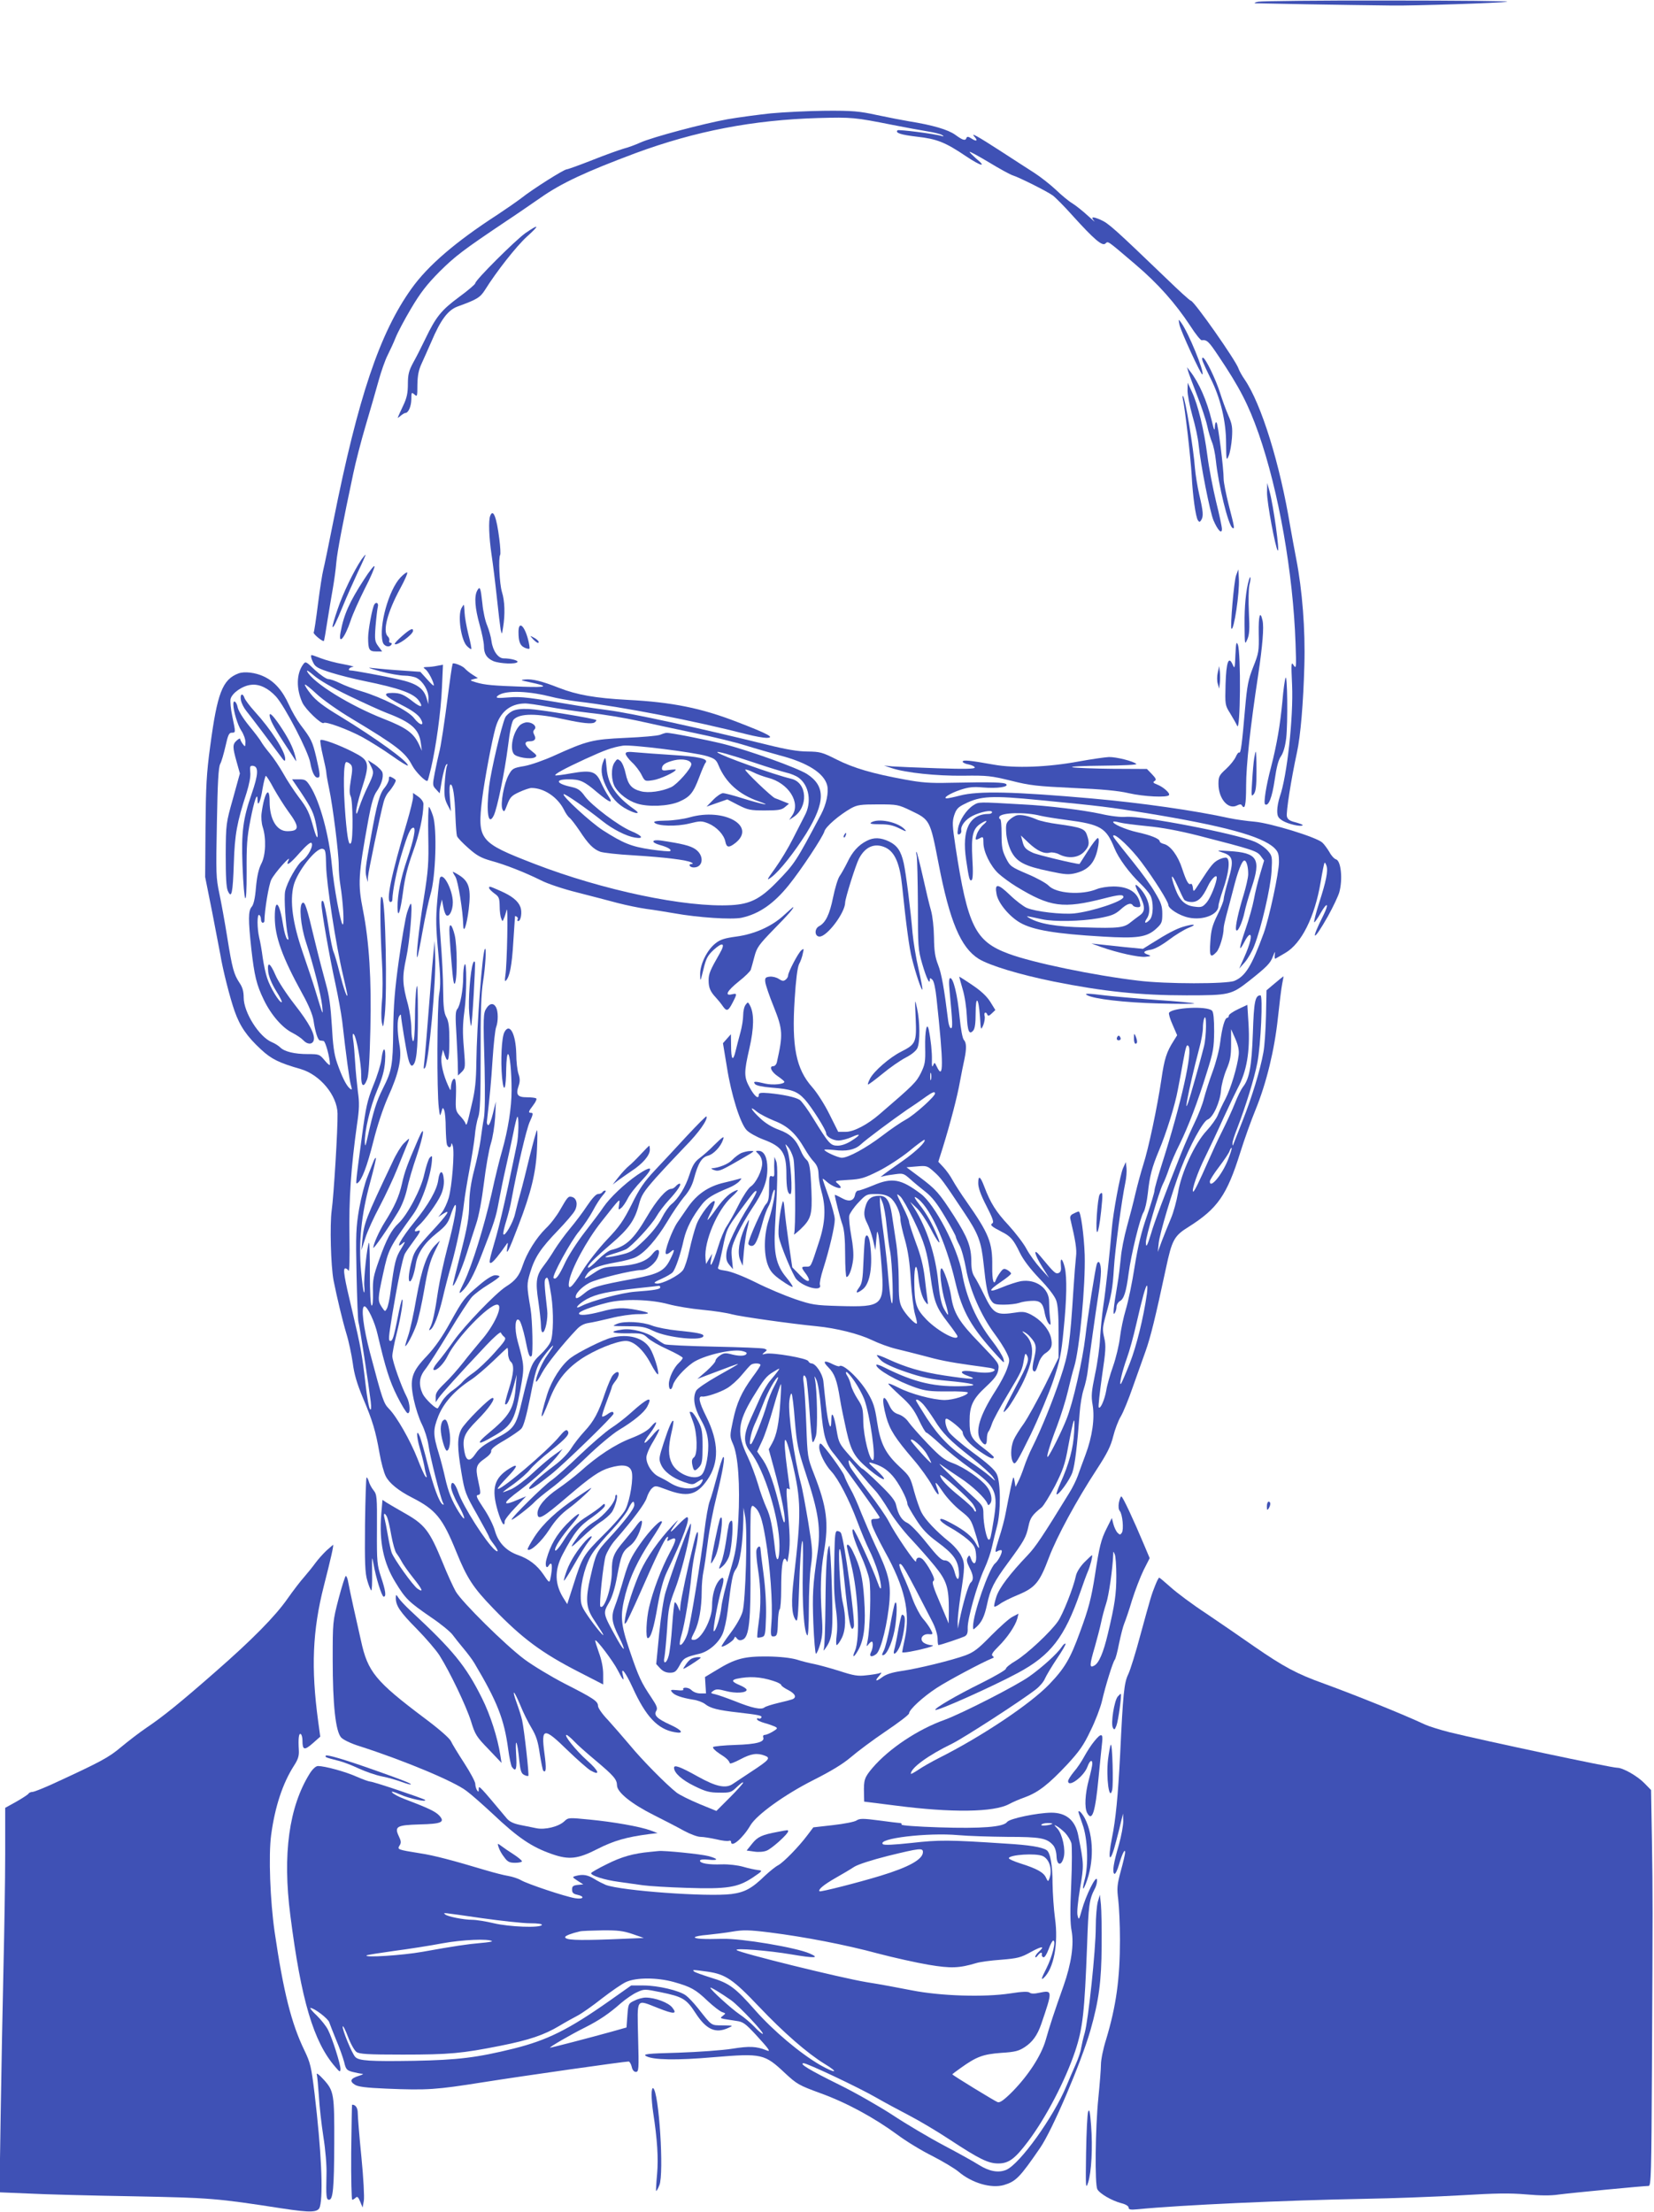
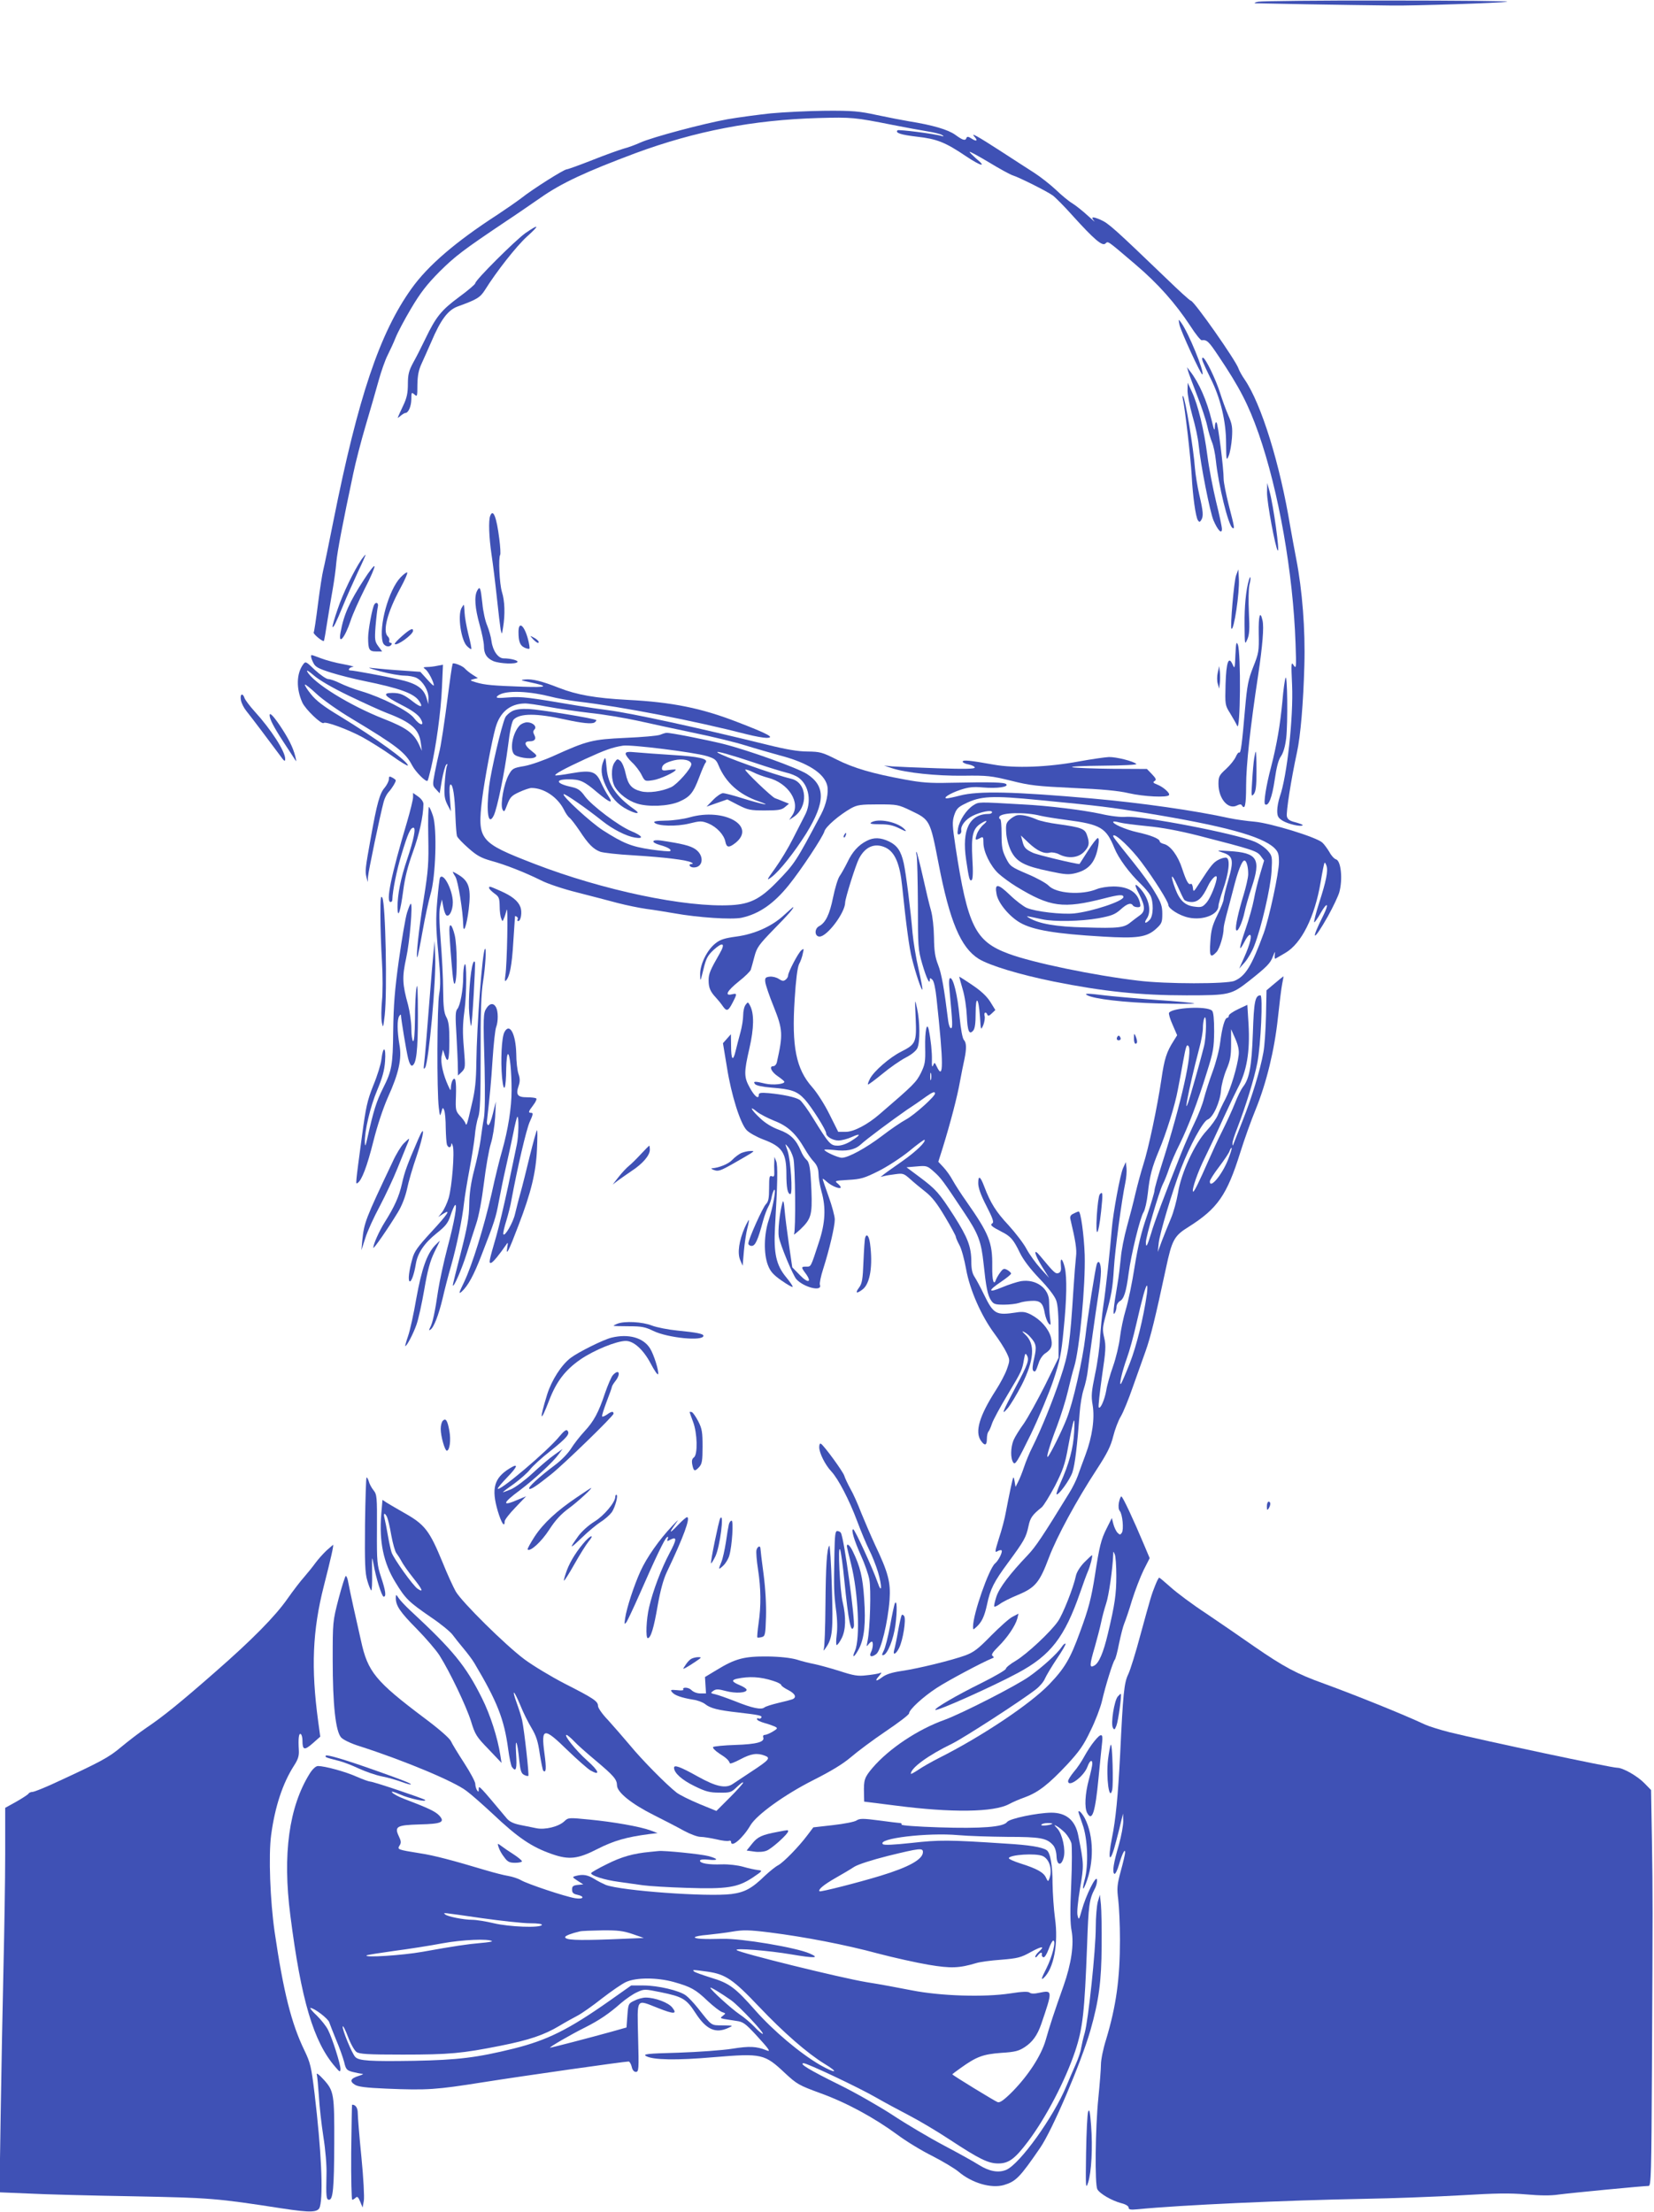
<svg xmlns="http://www.w3.org/2000/svg" version="1.0" width="957pt" height="1280pt" viewBox="0 0 957 1280" preserveAspectRatio="xMidYMid meet">
  <g transform="translate(0,1280) scale(0.1,-0.1)" fill="#3f51b5" stroke="none">
    <path d="M7280 12790 c-20 -4 -26 -8 -15 -9 15 -1 512 -10 790 -13 117 -2 635 15 665 22 19 4 -289 7 -685 7 -396 1 -736 -3 -755 -7z" />
    <path d="M4460 12144 c-74 -8 -187 -23 -250 -34 -139 -25 -433 -103 -505 -135 -28 -13 -72 -29 -96 -35 -24 -7 -106 -36 -181 -66 -76 -30 -143 -54 -149 -54 -16 0 -198 -115 -262 -166 -29 -22 -91 -65 -138 -96 -244 -158 -403 -295 -498 -428 -184 -257 -309 -628 -452 -1345 -27 -137 -54 -266 -59 -285 -5 -19 -19 -107 -30 -194 -11 -87 -22 -162 -25 -166 -5 -8 53 -56 59 -49 2 2 11 54 20 114 10 61 24 147 32 191 8 45 17 112 20 150 6 64 36 222 98 514 13 63 45 187 71 275 26 88 60 205 75 260 15 55 39 123 53 150 14 28 35 73 46 101 11 28 51 104 89 168 54 91 90 138 165 214 91 90 135 124 390 295 43 28 131 89 195 133 121 85 264 151 547 257 349 129 683 193 1060 204 195 5 209 4 430 -40 72 -14 162 -31 200 -37 39 -6 77 -16 85 -21 13 -9 12 -10 -2 -6 -35 12 -249 39 -255 33 -15 -15 19 -26 112 -37 116 -13 164 -32 284 -113 88 -59 123 -66 58 -13 -20 18 -37 35 -37 38 0 4 51 -24 113 -61 61 -37 123 -71 137 -75 36 -11 198 -92 231 -116 15 -11 67 -63 115 -117 125 -138 171 -177 189 -162 18 15 5 24 173 -119 133 -113 232 -225 319 -357 30 -47 60 -84 66 -83 30 4 40 -6 95 -88 125 -186 175 -284 234 -451 116 -332 200 -807 214 -1217 5 -139 4 -148 -11 -125 -14 23 -15 15 -9 -115 8 -185 -29 -527 -71 -645 -8 -24 -15 -60 -15 -81 0 -33 5 -42 32 -59 32 -19 105 -36 115 -26 3 3 -15 10 -40 17 -34 8 -47 17 -51 34 -6 22 25 218 58 370 21 96 37 285 43 506 6 204 -12 434 -47 614 -11 55 -26 141 -35 190 -60 363 -167 707 -263 848 -16 23 -32 52 -36 64 -14 45 -258 393 -276 393 -5 0 -68 57 -141 128 -302 290 -335 320 -381 340 -48 21 -59 18 -36 -8 7 -8 -10 6 -37 31 -28 26 -68 58 -90 72 -22 13 -65 49 -96 79 -32 30 -88 74 -125 98 -38 24 -127 82 -198 128 -130 84 -173 108 -148 81 21 -23 13 -30 -15 -12 -19 13 -28 14 -31 5 -6 -18 -20 -15 -65 18 -42 30 -130 56 -267 78 -36 6 -119 22 -185 36 -105 23 -143 26 -300 25 -99 -1 -241 -8 -315 -15z" />
    <path d="M3040 11451 c-59 -42 -290 -272 -290 -290 0 -6 -42 -42 -94 -80 -103 -76 -134 -115 -195 -242 -22 -46 -54 -109 -71 -139 -24 -45 -30 -67 -30 -122 0 -52 -6 -81 -27 -125 -15 -32 -29 -62 -31 -68 -3 -5 4 -2 15 8 11 9 23 17 28 17 18 0 34 38 35 79 0 41 1 43 18 28 16 -15 17 -11 17 56 1 54 7 85 24 122 13 28 38 85 57 128 53 125 95 182 151 203 113 41 131 52 159 96 68 109 182 253 242 308 76 68 73 77 -8 21z" />
    <path d="M6824 10922 c6 -34 126 -295 133 -289 13 14 -81 243 -123 300 -16 22 -16 22 -10 -11z" />
    <path d="M6960 10706 c5 -13 24 -55 43 -93 58 -114 91 -250 91 -376 1 -102 2 -106 15 -75 8 18 16 65 19 104 4 61 1 80 -21 130 -14 32 -35 90 -47 128 -25 80 -86 206 -100 206 -6 0 -6 -9 0 -24z" />
    <path d="M6875 10650 c4 -14 28 -77 52 -140 25 -63 51 -142 58 -175 7 -33 20 -76 28 -95 8 -19 18 -66 22 -105 15 -143 72 -376 96 -390 14 -9 12 3 -21 130 -16 64 -30 133 -30 153 0 63 -32 316 -41 327 -5 5 -9 -5 -10 -25 -1 -28 -5 -20 -18 36 -28 115 -73 218 -124 284 l-19 25 7 -25z" />
    <path d="M6871 10543 c-1 -24 12 -90 28 -148 17 -58 33 -133 36 -167 12 -120 66 -391 86 -439 25 -58 49 -83 49 -50 0 12 -15 83 -34 159 -18 75 -41 194 -50 264 -19 149 -55 298 -90 371 l-24 52 -1 -42z" />
    <path d="M6844 10490 c12 -49 45 -337 51 -440 6 -120 23 -241 36 -261 8 -12 11 -11 19 1 14 22 12 49 -11 147 -11 48 -22 117 -25 153 -8 113 -56 406 -69 418 -3 4 -4 -4 -1 -18z" />
    <path d="M7331 9950 c-1 -56 49 -323 62 -336 13 -13 -25 260 -47 341 l-14 50 -1 -55z" />
    <path d="M2836 9814 c-10 -27 -7 -122 8 -223 8 -53 22 -166 31 -251 9 -85 19 -168 22 -185 7 -29 7 -28 14 15 12 74 10 152 -7 205 -14 47 -21 196 -10 214 3 5 1 46 -5 92 -16 128 -36 178 -53 133z" />
    <path d="M2092 9563 c-45 -67 -107 -195 -138 -287 -19 -55 -32 -101 -30 -104 6 -5 17 17 61 123 20 50 59 136 85 193 27 56 47 102 45 102 -2 0 -12 -12 -23 -27z" />
    <path d="M2108 9449 c-85 -130 -119 -206 -137 -306 -16 -82 24 -36 58 66 11 35 48 117 81 183 34 65 59 125 57 131 -2 7 -29 -27 -59 -74z" />
    <path d="M7152 9470 c-12 -31 -35 -299 -27 -308 14 -16 48 209 43 288 l-3 55 -13 -35z" />
    <path d="M2317 9458 c-68 -72 -126 -281 -103 -372 6 -26 38 -36 51 -16 3 6 1 10 -5 10 -7 0 -10 6 -8 12 3 7 -1 19 -9 26 -30 30 -1 141 74 279 25 46 43 87 39 90 -3 3 -21 -10 -39 -29z" />
    <path d="M7226 9443 c-17 -58 -26 -151 -25 -257 1 -118 1 -120 16 -86 12 28 14 59 9 155 -3 66 -2 138 3 160 10 39 8 63 -3 28z" />
    <path d="M2761 9382 c-18 -33 -13 -101 14 -197 14 -50 25 -105 25 -123 0 -46 16 -71 55 -88 38 -15 131 -19 139 -5 6 9 -40 21 -80 21 -31 0 -62 42 -70 98 -3 26 -15 67 -25 92 -11 24 -24 82 -28 128 -10 92 -14 103 -30 74z" />
    <path d="M2166 9302 c-12 -19 -36 -148 -36 -192 0 -69 6 -80 46 -80 l35 0 -22 30 c-20 27 -22 37 -16 117 4 48 10 98 13 111 6 21 -9 32 -20 14z" />
    <path d="M2670 9281 c-23 -45 -2 -189 33 -221 11 -11 22 -18 24 -16 2 2 -5 40 -17 85 -11 45 -21 101 -22 126 -1 25 -3 45 -5 45 -1 0 -7 -9 -13 -19z" />
    <path d="M7283 9133 c2 -101 0 -113 -32 -193 -29 -73 -35 -106 -47 -240 -18 -210 -25 -261 -34 -255 -4 3 -13 -9 -20 -25 -7 -16 -32 -48 -56 -70 -40 -36 -44 -45 -44 -86 0 -87 57 -152 108 -125 14 7 23 8 27 1 18 -30 25 1 25 113 0 117 24 340 70 642 25 169 34 275 25 314 -14 63 -24 28 -22 -76z" />
    <path d="M3000 9143 c0 -56 9 -79 35 -91 13 -6 25 -8 28 -6 3 3 -1 28 -8 55 -22 82 -55 107 -55 42z" />
    <path d="M2326 9119 c-26 -23 -45 -43 -42 -46 12 -13 106 55 106 77 0 18 -17 10 -64 -31z" />
    <path d="M3084 9101 c11 -11 23 -21 28 -21 14 0 -1 19 -25 31 -22 12 -22 12 -3 -10z" />
    <path d="M7148 9010 c-3 -79 -4 -83 -16 -56 -23 53 -37 16 -41 -114 -3 -118 -3 -121 26 -167 16 -27 35 -59 41 -73 19 -44 23 422 4 470 -8 20 -11 9 -14 -60z" />
    <path d="M1800 9000 c0 -6 6 -23 14 -38 11 -22 30 -32 103 -55 48 -15 132 -36 186 -47 211 -43 293 -73 322 -117 25 -37 11 -39 -32 -6 -56 44 -77 53 -123 53 -61 0 -47 -18 54 -70 61 -31 94 -55 108 -77 29 -47 -1 -45 -37 2 -31 41 -184 119 -305 155 -41 12 -96 33 -122 46 -26 13 -57 24 -68 24 -12 0 -46 24 -77 52 -53 51 -55 52 -69 33 -39 -53 -41 -140 -5 -220 17 -39 112 -130 124 -119 10 11 140 -37 222 -81 44 -24 122 -73 173 -109 50 -36 92 -61 92 -56 0 24 -182 156 -393 285 -95 57 -139 91 -168 128 -22 27 -37 52 -35 55 3 3 34 -22 68 -54 35 -33 126 -97 203 -143 263 -158 311 -196 350 -271 20 -38 81 -99 89 -88 2 1 11 35 20 73 29 124 57 326 63 464 l6 134 -33 -6 c-18 -4 -44 -7 -59 -7 -24 -1 -24 -2 -9 -14 17 -12 49 -75 48 -93 -1 -4 -18 12 -39 36 l-39 43 -113 8 c-63 4 -136 11 -164 14 -35 5 -21 -1 45 -19 52 -14 115 -25 140 -25 25 0 56 -6 70 -13 37 -19 70 -74 69 -116 l-1 -36 -9 32 c-17 60 -58 88 -161 111 -83 19 -261 52 -280 52 -20 0 -5 20 15 21 12 0 -13 7 -55 15 -42 7 -101 23 -130 34 -62 23 -58 23 -58 10z m220 -227 c85 -41 184 -86 218 -99 142 -54 186 -93 197 -174 l6 -45 -16 35 c-31 67 -72 98 -205 150 -196 77 -406 207 -442 273 -7 13 8 4 38 -22 30 -26 108 -72 204 -118z" />
    <path d="M2619 8959 c0 -2 -3 -13 -5 -24 -2 -11 -11 -72 -19 -135 -24 -187 -44 -320 -55 -359 -5 -20 -16 -70 -24 -111 -14 -73 -14 -76 7 -98 l21 -23 13 78 c8 43 19 82 25 88 8 7 9 4 3 -10 -4 -11 -9 -56 -12 -100 -4 -67 -1 -87 15 -120 l21 -40 -6 78 c-4 49 -2 77 4 77 14 0 24 -66 28 -183 2 -53 6 -105 9 -115 3 -10 33 -41 66 -70 48 -43 74 -57 130 -73 85 -23 198 -68 289 -113 38 -20 131 -51 212 -71 79 -20 185 -48 234 -61 50 -13 124 -28 165 -34 41 -5 113 -17 160 -25 138 -25 334 -38 391 -26 101 22 186 81 273 189 72 89 197 279 206 311 7 27 86 95 155 134 35 19 55 22 155 22 112 0 117 -1 192 -37 109 -52 110 -55 158 -303 65 -338 129 -489 233 -554 64 -39 236 -91 433 -131 289 -58 502 -80 769 -80 250 0 259 3 363 84 103 82 122 101 137 141 12 30 14 33 11 12 -2 -15 -1 -26 3 -25 3 2 29 16 57 33 94 54 171 208 205 409 10 60 20 111 23 113 2 3 7 -5 11 -17 10 -30 -2 -90 -42 -213 -19 -60 -32 -111 -29 -114 2 -3 19 21 37 53 39 68 51 58 16 -13 -78 -154 -59 -157 27 -4 30 54 59 116 65 137 21 76 10 183 -19 191 -10 3 -27 21 -38 42 -12 20 -30 45 -41 55 -35 32 -301 113 -393 121 -46 4 -110 13 -143 20 -198 44 -514 89 -795 114 -453 40 -659 45 -766 17 -34 -9 -68 -16 -75 -16 -28 0 17 29 77 49 48 16 76 19 131 14 83 -7 151 3 135 19 -11 11 -83 13 -327 8 -111 -3 -165 1 -260 19 -186 34 -296 66 -395 116 -83 42 -96 45 -168 46 -54 0 -124 12 -232 39 -398 98 -782 182 -920 200 -47 6 -123 17 -170 25 -295 50 -332 55 -408 49 -60 -5 -74 -4 -66 6 33 35 162 35 304 0 41 -11 116 -24 165 -30 256 -30 672 -111 979 -190 44 -11 93 -20 110 -20 53 0 13 22 -169 92 -206 80 -377 115 -636 128 -185 10 -291 29 -394 69 -98 39 -156 53 -196 49 -31 -3 -28 -5 26 -16 114 -24 104 -31 -40 -26 -173 6 -219 10 -270 25 -37 11 -38 13 -15 19 l25 6 -30 19 c-16 10 -37 27 -45 36 -13 16 -69 37 -71 28z m551 -249 c58 -11 168 -27 245 -36 77 -8 201 -29 275 -45 74 -17 220 -48 324 -70 104 -21 239 -54 300 -73 61 -19 149 -44 196 -57 162 -42 258 -103 276 -174 10 -40 -5 -110 -35 -167 -148 -279 -152 -285 -259 -395 -93 -95 -152 -125 -260 -131 -265 -15 -744 86 -1140 239 -320 124 -331 137 -302 379 13 103 56 335 77 408 25 90 83 139 168 141 17 1 77 -8 135 -19z m2843 -540 c362 -35 399 -40 617 -75 452 -74 671 -134 743 -202 23 -23 27 -35 27 -82 0 -62 -57 -325 -88 -411 -70 -191 -106 -249 -169 -276 -44 -19 -398 -19 -558 1 -254 30 -612 104 -750 156 -192 71 -236 159 -306 616 -19 125 -20 147 -8 185 12 36 22 47 61 66 91 46 157 49 431 22z" />
    <path d="M2964 8685 c-17 -9 -36 -26 -41 -38 -21 -46 -82 -306 -93 -397 -18 -151 -5 -234 27 -169 20 41 63 250 82 399 11 93 23 146 33 156 37 37 132 37 299 0 97 -21 152 -27 169 -17 8 6 12 12 10 14 -10 9 -326 61 -390 64 -45 2 -75 -2 -96 -12z" />
    <path d="M3006 8601 c-39 -42 -57 -133 -33 -164 14 -20 97 -33 121 -20 15 8 13 13 -18 37 -42 32 -47 56 -12 56 31 0 40 14 27 38 -7 13 -7 22 1 30 17 17 -9 42 -42 42 -15 0 -35 -9 -44 -19z" />
    <path d="M3820 8548 c-14 -6 -104 -14 -200 -18 -194 -9 -221 -16 -416 -104 -55 -25 -131 -52 -169 -59 -66 -11 -71 -14 -92 -52 -27 -49 -49 -168 -36 -198 9 -19 12 -16 28 27 16 42 25 52 69 72 28 13 60 24 71 24 72 0 150 -52 187 -124 11 -23 26 -44 33 -48 7 -5 33 -38 58 -75 51 -78 80 -107 120 -122 16 -6 103 -16 195 -21 179 -11 308 -27 332 -41 10 -5 11 -8 3 -9 -24 0 -13 -20 11 -20 56 0 62 70 9 106 -29 20 -78 32 -200 50 -54 7 -58 -11 -5 -26 44 -12 69 -26 60 -35 -3 -4 -54 1 -112 9 -114 17 -160 36 -279 112 -71 46 -236 198 -226 208 6 6 131 -81 224 -155 60 -48 139 -88 188 -96 55 -9 45 10 -20 37 -73 30 -229 148 -269 202 -23 33 -40 45 -70 52 -96 20 -109 46 -24 46 66 0 89 -10 165 -75 74 -62 97 -70 65 -22 -12 17 -31 53 -43 79 -29 65 -55 73 -171 53 -49 -9 -91 -14 -93 -12 -6 7 53 39 172 94 118 54 157 68 220 78 48 7 409 -38 483 -60 46 -14 56 -21 69 -53 41 -100 119 -170 232 -209 91 -32 17 -17 -95 18 -50 16 -100 29 -111 29 -10 0 -36 -17 -57 -39 l-38 -39 60 21 60 21 62 -32 c57 -29 71 -32 155 -32 77 0 97 3 116 19 l24 20 -35 14 c-19 8 -40 16 -46 18 -19 7 -178 159 -172 165 3 3 24 -4 46 -15 21 -11 60 -25 86 -32 118 -30 191 -144 139 -219 l-17 -25 24 16 c89 58 81 200 -11 222 -101 24 -409 134 -428 153 -12 11 78 -14 209 -58 80 -27 165 -53 189 -59 24 -5 56 -18 71 -29 62 -44 78 -143 36 -220 -13 -25 -44 -86 -69 -135 -25 -50 -70 -125 -101 -168 -52 -72 -53 -76 -21 -52 48 37 132 144 200 252 111 181 112 274 4 344 -57 36 -338 137 -484 174 -98 24 -308 66 -329 64 -6 0 -22 -5 -36 -11z" />
    <path d="M3620 8438 c0 -8 16 -30 36 -49 20 -18 45 -51 56 -73 19 -38 20 -38 66 -31 41 6 132 48 132 61 0 2 -18 1 -40 -2 -32 -5 -40 -3 -40 8 0 22 19 35 70 48 50 12 100 1 100 -23 0 -24 -81 -115 -116 -132 -54 -25 -132 -36 -176 -24 -54 14 -74 38 -88 102 -6 30 -19 62 -29 72 -18 15 -20 15 -35 -7 -22 -31 -20 -106 3 -144 25 -40 75 -78 126 -94 65 -21 181 -16 243 10 64 28 83 50 118 143 15 40 31 78 37 84 17 22 -41 35 -193 44 -80 5 -173 12 -207 15 -50 5 -63 3 -63 -8z" />
    <path d="M3492 8397 c-18 -42 -14 -86 12 -142 32 -70 70 -112 128 -141 53 -27 78 -25 37 3 -105 74 -152 144 -159 238 -6 66 -7 68 -18 42z" />
    <path d="M3990 8070 c-36 -10 -99 -19 -140 -19 -53 -1 -71 -4 -63 -12 20 -20 127 -23 200 -5 65 16 72 16 111 1 48 -20 91 -65 99 -106 7 -35 21 -36 57 -8 126 99 -64 206 -264 149z" />
    <path d="M5632 8140 c-40 -25 -81 -87 -89 -135 -5 -30 -3 -37 8 -33 8 3 13 13 11 22 -5 27 24 64 66 85 46 23 112 36 112 21 0 -5 -8 -10 -17 -10 -114 0 -159 -90 -133 -266 16 -108 20 -125 32 -117 7 4 9 46 4 124 -7 132 2 172 47 202 37 24 47 20 16 -6 -14 -12 -31 -37 -37 -54 -12 -36 -10 -38 19 -23 17 10 19 7 19 -27 0 -52 40 -134 87 -178 22 -20 68 -54 104 -76 196 -119 269 -129 508 -68 85 22 111 24 111 8 0 -24 -181 -84 -285 -95 -71 -7 -222 10 -274 32 -19 8 -64 42 -99 76 -69 66 -88 67 -76 4 9 -52 74 -130 137 -166 74 -42 203 -64 477 -80 200 -12 255 -4 309 45 33 30 36 38 36 87 0 44 -7 65 -42 123 -22 39 -79 117 -125 174 -117 146 -121 151 -116 156 12 12 104 -76 162 -154 74 -99 156 -229 156 -248 0 -21 64 -62 117 -73 83 -18 173 17 173 68 0 10 12 52 26 93 34 96 43 176 21 185 -8 3 -29 -2 -46 -11 -30 -15 -44 -32 -114 -140 -31 -48 -32 -49 -35 -22 -2 15 -7 25 -12 22 -13 -8 -26 15 -50 88 -24 75 -68 134 -106 143 -13 3 -24 10 -24 15 0 15 -52 36 -130 53 -68 15 -149 51 -138 61 2 3 19 0 37 -5 18 -5 90 -14 160 -21 85 -8 181 -26 296 -55 316 -81 338 -89 359 -117 l20 -27 -23 -78 c-13 -42 -29 -108 -36 -147 -7 -38 -29 -117 -49 -174 -38 -111 -41 -139 -6 -72 11 23 25 41 31 41 15 0 2 -54 -32 -130 l-29 -65 33 37 c17 20 43 64 55 97 41 106 93 331 99 426 5 87 4 92 -21 121 -14 17 -48 41 -76 53 -109 47 -651 151 -745 144 -29 -3 -90 4 -145 17 -102 22 -308 48 -455 55 -261 15 -250 15 -283 -5z m389 -61 c21 -5 88 -16 150 -24 198 -26 229 -45 277 -163 23 -58 87 -145 152 -207 23 -22 48 -52 56 -67 19 -37 18 -117 -3 -140 -23 -25 -37 -23 -19 4 31 43 14 120 -37 176 -34 37 -36 25 -5 -34 35 -70 35 -98 3 -121 -14 -10 -38 -28 -53 -40 -38 -32 -70 -36 -265 -30 -169 4 -266 21 -324 56 -20 12 -19 12 77 -9 69 -15 225 -12 325 6 76 14 96 22 128 50 38 35 61 42 72 24 3 -5 15 -10 27 -10 17 0 19 4 13 28 -15 60 -68 92 -153 92 -33 0 -76 -7 -95 -15 -89 -37 -237 -26 -280 20 -12 13 -67 44 -122 67 -96 41 -101 45 -125 93 -21 42 -25 64 -25 138 0 48 -3 87 -8 87 -5 0 -7 6 -5 13 9 25 150 29 239 6z m831 -486 c6 -7 25 -13 42 -13 38 0 63 24 95 92 19 41 51 72 51 50 0 -29 -35 -116 -57 -143 -24 -28 -31 -31 -70 -26 -56 6 -87 35 -113 104 -31 83 -23 96 12 18 17 -38 35 -76 40 -82z" />
    <path d="M5885 8082 c-11 -2 -31 -14 -43 -25 -21 -19 -23 -29 -20 -78 2 -31 14 -76 28 -104 32 -63 77 -87 222 -117 94 -20 112 -21 155 -10 77 21 112 65 128 160 4 26 3 42 -3 42 -6 0 -32 -34 -58 -75 -26 -41 -48 -75 -48 -75 -24 0 -245 53 -270 65 -43 20 -52 31 -61 70 l-8 30 44 -42 c50 -47 90 -66 124 -57 12 3 36 -1 53 -10 51 -26 109 -21 143 13 31 32 35 51 18 99 -12 36 -32 44 -169 63 -47 6 -101 18 -120 26 -47 21 -91 30 -115 25z" />
    <path d="M7075 7866 c60 -19 65 -45 32 -159 -15 -51 -27 -101 -27 -111 0 -10 -16 -51 -36 -91 -29 -59 -37 -87 -41 -154 -6 -87 0 -98 36 -60 18 20 41 96 41 137 0 10 7 42 15 72 8 30 27 100 41 155 26 104 50 165 64 165 13 0 23 -40 22 -82 -1 -20 -13 -72 -26 -115 -31 -101 -50 -187 -44 -204 7 -21 36 41 49 103 6 29 24 92 40 139 57 170 36 204 -131 214 -73 5 -74 4 -35 -9z" />
-     <path d="M6843 7436 c-43 -14 -90 -39 -179 -95 l-51 -32 -104 10 c-57 6 -124 13 -149 16 l-45 5 55 -20 c97 -34 219 -61 257 -57 33 3 35 5 16 12 -34 11 -28 22 15 29 22 3 64 26 105 57 37 28 89 60 115 70 54 21 28 24 -35 5z" />
    <path d="M7046 8908 c-5 -21 -5 -50 0 -65 l8 -28 4 33 c2 17 2 47 0 65 l-4 32 -8 -37z" />
-     <path d="M1380 8903 c-93 -35 -123 -114 -164 -423 -21 -154 -25 -232 -27 -470 l-2 -285 41 -205 c22 -113 43 -223 47 -245 13 -82 56 -252 82 -325 31 -89 72 -148 153 -223 60 -56 105 -78 231 -114 111 -33 210 -152 212 -257 2 -86 -22 -478 -34 -562 -11 -82 -5 -319 11 -404 20 -100 51 -230 74 -307 14 -45 30 -122 37 -170 8 -64 24 -119 59 -203 56 -133 73 -189 96 -320 9 -52 25 -112 36 -133 20 -40 74 -84 153 -124 137 -70 176 -118 255 -313 62 -153 97 -207 214 -328 168 -174 281 -258 498 -369 l138 -71 0 59 c0 37 -9 83 -25 126 -13 37 -23 69 -21 70 7 8 104 -121 130 -172 30 -59 40 -70 30 -30 -14 56 15 19 56 -70 76 -168 145 -242 243 -259 58 -11 45 11 -25 43 -75 34 -97 55 -81 80 9 15 4 29 -28 77 -59 88 -73 117 -125 270 -54 159 -57 203 -25 329 27 101 71 195 149 314 34 51 62 98 62 103 0 24 -70 -46 -127 -128 -52 -75 -67 -107 -94 -199 -17 -60 -40 -132 -51 -160 -23 -59 -19 -94 23 -177 41 -82 36 -96 -8 -18 -87 157 -86 152 -47 220 16 28 33 83 44 145 24 128 31 146 73 178 24 18 42 45 57 83 24 65 18 83 -14 40 -11 -16 -44 -57 -73 -91 -63 -74 -73 -98 -73 -180 0 -90 -44 -224 -66 -202 -9 8 16 245 30 292 8 24 32 66 55 92 111 128 172 211 183 245 6 21 20 46 30 55 19 17 22 16 81 -6 123 -47 177 -35 239 54 70 101 68 220 -6 368 -42 84 -49 120 -22 115 20 -3 100 23 142 48 23 13 61 47 85 76 24 29 48 56 54 60 14 11 55 10 55 -1 0 -5 -20 -36 -45 -69 -65 -89 -93 -152 -114 -253 -19 -90 -19 -92 0 -135 30 -67 42 -238 31 -439 -9 -155 -13 -182 -51 -310 -23 -76 -44 -164 -47 -195 -6 -58 -32 -140 -44 -140 -8 0 24 176 46 248 18 60 11 78 -17 44 -24 -31 -39 -85 -39 -147 0 -77 -64 -195 -105 -195 -19 0 -19 3 4 48 25 49 41 138 41 231 0 42 5 94 10 116 5 22 16 99 25 170 9 72 32 191 51 265 36 146 52 240 38 227 -5 -5 -21 -54 -35 -110 -15 -56 -33 -120 -42 -143 -9 -22 -23 -103 -32 -180 -18 -153 -79 -528 -96 -584 -12 -40 -36 -76 -45 -68 -3 4 1 30 10 60 18 63 46 230 57 343 4 44 15 111 24 149 9 39 15 81 13 95 -2 16 -12 -8 -25 -64 -33 -131 -72 -315 -76 -355 l-3 -35 -12 29 c-7 16 -15 26 -18 23 -3 -2 -10 -65 -15 -138 -5 -74 -14 -151 -20 -171 -12 -47 -35 -52 -24 -5 3 17 10 91 15 162 7 118 12 140 49 237 38 100 97 346 88 371 -3 11 -107 -270 -145 -394 -12 -37 -28 -143 -38 -243 l-17 -176 23 -25 c16 -17 34 -25 56 -25 28 0 36 6 56 42 23 43 32 48 116 68 53 13 110 62 133 115 10 22 23 81 29 130 23 187 29 219 49 246 22 30 39 146 42 284 l1 70 10 -55 c14 -77 2 -481 -15 -545 -8 -30 -36 -80 -70 -125 -31 -41 -54 -76 -52 -78 7 -7 66 30 72 45 6 14 7 14 17 1 8 -10 18 -13 32 -7 39 14 49 109 46 439 -1 162 0 306 3 318 5 20 8 22 21 11 29 -24 44 -68 63 -181 27 -156 43 -380 35 -482 -6 -75 -5 -86 9 -86 23 0 26 9 28 84 1 37 6 69 10 72 5 3 9 56 9 118 0 118 7 176 21 176 4 0 9 -8 12 -17 2 -10 7 13 12 51 7 65 6 102 -11 300 -5 59 -4 77 4 72 7 -4 12 -6 12 -4 0 2 -7 53 -15 113 -28 211 -15 231 29 44 52 -226 53 -293 9 -671 -16 -139 -13 -211 11 -243 11 -15 14 17 20 196 3 118 11 232 16 254 6 28 8 -23 5 -164 -4 -196 7 -355 26 -375 5 -6 9 57 9 154 0 90 5 202 12 248 11 78 10 96 -16 256 -16 94 -34 194 -42 221 -39 147 -75 405 -67 477 3 26 9 46 13 43 4 -2 13 -73 19 -157 12 -138 18 -167 61 -298 78 -236 91 -325 69 -475 -26 -179 -29 -231 -23 -397 4 -98 11 -178 15 -178 5 0 16 26 25 57 13 45 15 78 9 162 -10 153 -7 254 12 367 29 170 18 261 -57 453 -38 98 -38 98 -45 292 -4 107 -11 213 -15 237 -7 42 2 57 15 25 4 -10 12 -95 19 -190 6 -94 14 -174 18 -178 4 -4 12 13 19 36 11 43 7 269 -6 329 -4 20 -2 19 9 -6 9 -18 20 -91 26 -164 14 -162 27 -207 78 -267 50 -61 262 -356 262 -365 0 -5 -12 -8 -26 -8 -24 0 -26 -3 -20 -31 3 -17 38 -88 76 -158 114 -205 148 -350 116 -501 -9 -41 -16 -78 -16 -81 0 -7 74 6 145 25 34 10 42 14 24 15 -14 1 -34 7 -45 15 -26 20 -7 52 30 49 25 -2 26 -1 11 27 -9 17 -29 45 -46 64 -16 19 -43 70 -59 113 -15 43 -40 104 -55 136 -15 32 -24 61 -21 64 12 12 27 -13 190 -331 18 -34 30 -75 31 -97 0 -22 2 -39 5 -39 12 0 132 41 151 50 15 8 19 20 18 48 -2 51 54 251 96 342 19 41 39 100 45 130 7 30 19 82 28 115 23 83 23 257 -1 305 -12 25 -54 63 -139 125 -66 49 -129 103 -139 120 -18 28 -26 75 -13 75 15 0 94 -65 94 -78 0 -26 41 -72 100 -112 57 -39 80 -48 80 -32 -1 4 -27 27 -60 52 -71 54 -80 72 -80 156 0 89 19 129 95 199 50 47 66 68 71 97 6 37 4 39 -108 156 -119 122 -151 175 -165 272 -8 56 -44 160 -55 160 -16 0 -2 -121 22 -199 11 -36 18 -67 15 -69 -2 -2 -13 15 -25 37 -14 28 -24 76 -31 149 -15 157 -66 315 -140 432 l-23 35 37 -35 c21 -19 56 -72 80 -117 43 -85 69 -113 40 -45 -31 74 -62 129 -103 181 -26 33 -34 49 -22 42 75 -40 174 -252 230 -492 40 -171 92 -262 245 -428 38 -42 40 -42 33 -15 -4 16 -33 63 -65 104 -92 119 -150 250 -175 395 -25 142 -157 396 -238 456 -115 87 -166 96 -276 49 -39 -16 -78 -30 -86 -30 -8 0 -16 -10 -18 -21 -6 -39 -34 -47 -78 -22 -22 12 -40 20 -40 18 0 -13 32 -139 45 -174 10 -30 15 -83 15 -172 0 -71 4 -129 8 -129 14 0 31 45 38 99 4 33 0 82 -11 141 -9 49 -14 101 -11 116 4 14 27 48 53 75 44 47 48 49 100 49 39 0 63 -6 83 -20 30 -22 60 -85 60 -128 0 -15 12 -68 26 -117 18 -65 28 -131 34 -235 5 -80 16 -167 24 -195 8 -27 13 -51 11 -54 -9 -8 -66 53 -86 91 -16 31 -19 59 -19 160 0 67 -7 167 -16 223 -8 55 -19 126 -24 159 -12 77 -32 106 -71 106 -43 0 -65 -15 -78 -51 -15 -45 -14 -69 7 -109 10 -19 25 -62 33 -95 l14 -60 5 60 c5 56 6 58 13 25 4 -19 12 -100 18 -181 17 -226 8 -234 -245 -227 -141 4 -158 7 -256 40 -58 20 -161 63 -228 97 -75 37 -143 63 -173 67 -41 6 -49 10 -43 23 4 9 15 57 25 106 23 113 25 116 99 217 81 110 90 121 97 114 3 -3 -15 -38 -40 -78 -71 -111 -129 -233 -134 -280 -3 -33 1 -49 17 -68 l21 -25 -6 60 c-6 55 -3 68 28 137 19 41 59 111 88 154 66 98 89 158 89 232 0 64 -19 102 -51 102 -19 0 -19 0 1 -20 12 -12 20 -33 20 -52 0 -42 -36 -115 -67 -135 -13 -9 -44 -55 -68 -103 -24 -48 -56 -105 -70 -126 -14 -20 -37 -76 -51 -123 -28 -91 -51 -133 -40 -71 l7 35 -18 -30 -18 -30 -3 33 c-9 97 68 279 151 355 29 26 43 44 32 40 -39 -13 -74 -44 -120 -108 -25 -36 -48 -65 -51 -65 -2 0 7 23 22 51 14 28 22 54 19 57 -13 13 -83 -76 -105 -134 -12 -32 -30 -99 -41 -149 -10 -49 -27 -101 -37 -115 -23 -32 -123 -83 -154 -78 -19 3 -14 8 29 27 29 13 58 30 65 38 17 20 46 105 64 188 16 68 49 133 107 207 28 35 64 57 154 94 23 9 50 26 60 37 18 20 17 20 -7 13 -14 -4 -50 -13 -80 -20 -91 -21 -158 -67 -211 -144 -18 -26 -45 -65 -60 -87 -31 -46 -77 -170 -66 -181 4 -4 16 1 27 11 26 23 25 11 -3 -45 -32 -64 -67 -83 -204 -109 -220 -41 -250 -50 -295 -88 -26 -22 -44 -30 -46 -23 -7 20 31 61 78 86 46 24 250 74 301 74 34 0 84 40 97 80 15 42 -5 50 -34 12 -33 -42 -94 -63 -198 -70 -79 -4 -93 -8 -138 -38 -60 -40 -63 -41 -43 -10 22 34 66 52 167 70 48 8 101 22 119 32 52 26 119 103 179 203 30 51 74 115 97 143 29 33 48 68 58 106 24 90 45 125 82 134 31 8 73 52 86 91 10 26 1 21 -51 -30 -26 -27 -64 -60 -84 -75 -28 -21 -41 -42 -58 -94 -23 -73 -65 -141 -105 -173 -14 -11 -39 -46 -55 -78 -19 -38 -56 -85 -102 -130 -69 -66 -77 -71 -147 -87 -85 -19 -107 -14 -33 8 28 8 61 20 74 26 34 18 146 138 176 190 14 25 47 68 72 95 50 54 77 95 62 95 -5 0 -15 -7 -22 -15 -7 -8 -18 -15 -26 -15 -28 0 -85 -65 -142 -163 -77 -131 -120 -170 -206 -191 -15 -4 -50 -30 -78 -58 -27 -28 -52 -48 -55 -44 -9 8 34 52 135 139 99 85 134 134 158 223 15 58 28 77 98 157 45 50 121 131 169 181 80 81 133 156 125 175 -2 4 -52 -47 -113 -112 -60 -65 -144 -156 -186 -200 -61 -65 -89 -105 -134 -197 -48 -95 -71 -129 -144 -205 -47 -50 -112 -132 -143 -183 -61 -98 -85 -116 -75 -57 12 71 101 237 187 345 112 142 108 138 102 98 -5 -30 -4 -32 12 -19 10 8 27 33 38 55 11 23 48 70 82 105 73 78 61 91 -27 31 -75 -52 -158 -131 -195 -185 -14 -22 -63 -87 -108 -145 -45 -58 -97 -139 -116 -181 -34 -73 -53 -98 -65 -85 -11 11 101 216 149 272 25 31 61 84 79 118 17 33 43 73 57 89 14 15 21 27 14 27 -6 0 -14 -4 -17 -10 -3 -5 -15 -10 -25 -10 -11 0 -34 -25 -63 -68 -24 -37 -69 -96 -99 -132 -30 -36 -69 -90 -88 -120 -18 -30 -46 -72 -62 -92 -45 -58 -51 -92 -33 -209 8 -56 15 -120 15 -141 0 -21 4 -38 10 -38 15 0 32 80 26 129 -17 149 -18 173 -8 183 12 12 16 0 32 -102 14 -94 12 -225 -4 -264 -7 -18 -34 -52 -60 -76 -51 -48 -56 -61 -106 -269 -34 -146 -45 -161 -162 -221 -57 -30 -86 -52 -105 -81 -34 -51 -55 -48 -66 11 -13 77 -2 104 73 180 68 68 111 130 90 130 -18 0 -161 -143 -181 -182 -24 -47 -24 -103 1 -251 19 -112 23 -123 90 -241 38 -68 70 -127 70 -131 0 -3 11 -21 25 -39 28 -37 33 -55 9 -36 -51 43 -185 253 -212 333 -19 57 -42 74 -42 32 0 -15 18 -61 41 -102 45 -81 47 -111 3 -42 -39 63 -60 114 -79 199 -9 41 -25 102 -35 135 -35 113 -35 140 -4 219 31 78 96 150 189 211 28 18 85 67 129 109 43 42 80 76 82 76 2 0 4 -15 4 -34 0 -18 7 -39 15 -46 22 -18 18 -68 -11 -160 -14 -45 -24 -84 -21 -86 10 -10 28 28 47 97 l20 74 -5 -60 c-10 -137 -33 -175 -164 -284 -60 -50 -60 -65 2 -31 140 77 152 97 188 289 24 132 24 135 -16 280 -20 74 -14 144 10 120 8 -8 23 -56 34 -107 18 -92 25 -111 37 -99 9 9 5 205 -6 272 -23 136 -23 142 -2 212 27 89 61 139 161 243 45 47 89 98 97 114 19 34 11 72 -16 79 -22 6 -25 2 -70 -76 -18 -32 -54 -80 -81 -105 -56 -55 -111 -143 -135 -216 -19 -58 -42 -88 -97 -122 -59 -38 -240 -226 -301 -313 -31 -44 -72 -99 -92 -122 -22 -26 -31 -45 -24 -47 17 -6 59 37 81 83 51 103 236 295 285 295 39 0 -15 -121 -95 -211 -25 -30 -71 -85 -101 -124 -30 -38 -78 -93 -107 -120 -41 -40 -53 -57 -52 -80 l0 -30 17 25 c17 25 116 135 274 303 47 50 84 82 86 75 3 -7 11 -18 20 -25 13 -11 4 -24 -58 -93 -40 -45 -94 -95 -119 -113 -25 -17 -54 -41 -63 -52 -9 -12 -35 -34 -57 -50 -23 -15 -51 -44 -63 -64 -12 -20 -23 -38 -24 -40 -8 -10 -73 52 -88 82 -25 54 -21 98 14 142 17 21 79 118 137 214 58 97 119 190 134 206 16 17 57 48 93 70 36 22 65 43 66 48 0 4 -11 7 -25 7 -16 0 -50 -21 -92 -57 -88 -75 -90 -77 -169 -218 -45 -82 -88 -143 -133 -191 -90 -94 -102 -133 -77 -253 10 -47 31 -112 47 -143 16 -32 33 -86 38 -120 10 -72 69 -303 83 -332 7 -13 7 -16 -1 -12 -20 13 -52 100 -86 231 -18 72 -39 144 -45 160 -21 52 -22 9 -2 -62 11 -37 23 -85 27 -106 3 -21 9 -46 12 -55 4 -12 3 -14 -5 -7 -6 6 -27 53 -47 105 -41 104 -120 243 -165 288 -30 31 -37 50 -109 323 -39 148 -54 269 -32 269 17 0 60 -90 76 -163 46 -196 69 -269 113 -357 26 -52 53 -96 60 -98 18 -5 15 56 -4 93 -32 61 -84 208 -84 237 0 16 11 73 24 126 26 102 43 211 32 201 -3 -3 -15 -51 -25 -105 -22 -110 -29 -134 -42 -134 -13 0 -11 19 11 155 29 173 60 327 73 350 6 11 28 43 49 71 41 55 47 69 23 60 -22 -8 -18 8 6 30 38 34 110 133 130 179 13 28 19 61 17 87 -4 59 -24 59 -32 1 -7 -58 -57 -145 -139 -246 -76 -93 -116 -166 -66 -121 16 14 14 6 -10 -33 -32 -51 -38 -77 -61 -246 -5 -43 -15 -87 -21 -99 -11 -20 -11 -20 -30 8 -24 37 -24 48 7 190 32 147 35 152 175 347 53 74 108 240 109 327 0 12 -2 12 -14 0 -7 -8 -21 -51 -31 -95 -18 -86 -98 -237 -150 -285 -40 -37 -70 -93 -111 -210 -33 -93 -38 -115 -36 -188 1 -53 -2 -81 -8 -77 -6 4 -10 78 -10 187 0 100 -2 179 -5 176 -10 -10 -32 -213 -27 -253 2 -22 1 -37 -2 -34 -4 4 -11 60 -17 125 -15 165 2 326 52 509 21 77 36 141 34 144 -3 2 -9 -7 -14 -20 -5 -13 -21 -53 -35 -89 -15 -36 -36 -119 -48 -185 -18 -107 -20 -148 -15 -380 3 -143 8 -267 11 -275 6 -16 59 -363 71 -460 4 -38 3 -52 -4 -45 -6 6 -18 71 -26 145 -20 173 -28 217 -77 424 -47 196 -55 246 -40 246 6 0 15 -7 19 -14 5 -8 7 81 5 197 -4 215 9 402 44 652 13 86 14 125 5 185 -5 41 -13 118 -16 170 -3 52 -8 113 -12 135 -4 26 -2 37 4 30 16 -16 44 -175 43 -237 -1 -66 14 -76 34 -25 9 22 15 112 19 292 7 285 -7 508 -43 689 -30 152 -28 197 32 526 16 88 30 135 46 158 28 39 42 84 35 111 -3 11 -23 31 -44 46 l-40 26 15 -30 c21 -41 21 -46 -15 -121 -18 -36 -40 -90 -50 -120 -13 -41 -18 -48 -18 -28 -1 15 12 69 28 120 53 165 51 176 -46 226 -82 42 -181 78 -189 69 -3 -3 3 -43 14 -89 11 -46 20 -90 20 -98 0 -8 7 -50 16 -92 22 -104 56 -375 56 -446 0 -31 4 -82 9 -112 16 -98 24 -230 14 -230 -11 0 -52 220 -63 345 -16 171 -69 367 -125 455 -23 36 -29 40 -65 40 l-40 0 49 -72 c65 -98 77 -122 91 -196 16 -81 6 -91 -15 -16 -26 93 -36 115 -88 183 -26 35 -66 95 -88 135 -22 39 -57 91 -78 116 -21 25 -43 55 -49 66 -6 12 -38 54 -71 94 -35 43 -62 87 -66 107 -6 32 -25 47 -25 18 0 -39 25 -121 46 -153 13 -19 24 -49 24 -66 -1 -29 -1 -30 -15 -12 -8 11 -15 24 -15 29 0 6 -9 2 -20 -8 -25 -22 -25 -38 -1 -123 l19 -68 -40 -145 c-40 -142 -41 -146 -42 -324 0 -128 3 -189 12 -210 22 -49 29 -15 35 160 5 166 18 236 74 408 15 49 24 93 21 118 -3 35 -1 39 17 37 32 -5 30 -50 -9 -162 -50 -144 -60 -222 -53 -411 9 -236 25 -264 24 -40 -1 151 2 199 22 300 22 114 41 167 41 116 0 -47 18 -9 29 64 7 41 16 75 19 75 4 0 25 -33 46 -73 22 -39 59 -98 82 -130 69 -93 68 -117 -4 -117 -61 0 -102 68 -102 172 0 95 -30 53 -46 -64 -4 -27 -1 -61 6 -84 21 -64 18 -163 -8 -212 -15 -29 -25 -72 -31 -137 -5 -64 -14 -101 -25 -113 -20 -23 -20 -75 -2 -242 18 -158 30 -208 72 -295 41 -86 107 -163 166 -192 25 -13 53 -32 63 -43 23 -25 52 -26 60 -1 10 33 -25 99 -111 209 -46 59 -96 135 -110 169 -32 74 -49 82 -42 18 4 -28 20 -68 46 -110 23 -36 37 -65 31 -65 -14 0 -66 86 -83 139 -9 25 -20 79 -26 119 -5 40 -14 91 -20 115 -13 56 -13 140 0 132 6 -3 10 -15 10 -26 0 -10 5 -19 10 -19 6 0 10 5 10 10 0 59 25 211 40 240 20 40 118 149 100 113 -20 -41 7 -24 65 43 37 41 61 62 67 56 14 -14 -19 -78 -52 -102 -30 -21 -89 -125 -100 -177 -8 -34 3 -203 16 -259 5 -22 4 -26 -5 -18 -6 6 -16 39 -22 75 -21 139 -49 168 -49 51 0 -112 43 -231 159 -442 38 -68 60 -123 65 -155 9 -64 25 -115 37 -116 5 -1 14 -2 21 -3 11 -1 37 -97 37 -136 0 -8 -13 2 -30 23 -30 36 -33 37 -97 37 -78 0 -136 14 -161 39 -9 9 -31 23 -48 30 -73 30 -163 172 -163 258 0 36 -7 60 -24 85 -33 50 -42 82 -71 263 -14 88 -35 203 -46 255 -19 89 -20 116 -14 409 4 233 9 320 19 340 8 14 21 61 31 104 14 63 20 77 36 77 23 0 23 -1 3 95 -9 42 -13 87 -10 100 9 35 69 77 119 82 47 6 99 -19 144 -68 52 -58 186 -316 198 -382 9 -52 25 -87 42 -87 17 0 17 14 -7 117 -22 92 -29 107 -91 188 -21 28 -51 80 -67 116 -38 84 -84 136 -147 165 -47 22 -111 30 -145 17z m650 -528 c10 -12 10 -30 0 -89 -9 -54 -9 -78 -1 -94 13 -24 15 -250 2 -270 -12 -20 -21 21 -32 152 -14 173 -12 316 5 316 7 0 19 -7 26 -15z m-143 -585 c2 -104 57 -463 98 -634 14 -59 25 -111 25 -114 -1 -22 -22 38 -45 128 -14 57 -30 111 -35 121 -5 9 -19 76 -30 150 -11 73 -25 138 -30 143 -7 7 -10 1 -10 -16 0 -41 47 -308 80 -458 16 -74 34 -173 40 -220 23 -201 41 -337 50 -368 8 -29 7 -32 -6 -21 -21 17 -47 71 -74 149 -17 49 -24 103 -30 215 -7 112 -15 173 -34 240 -14 50 -44 165 -66 256 -45 190 -56 223 -70 214 -21 -13 -11 -131 20 -226 44 -135 87 -305 94 -369 6 -62 6 -62 -40 90 -12 41 -46 141 -74 223 -57 167 -74 292 -51 383 20 79 128 217 166 212 18 -3 20 -11 22 -98z m3398 -2047 c65 -136 79 -183 99 -330 20 -146 32 -178 100 -266 31 -40 56 -76 56 -80 0 -32 -113 29 -179 96 -61 63 -70 91 -71 225 0 94 14 110 23 25 8 -74 23 -124 42 -148 15 -19 16 -18 11 15 -3 19 -10 78 -16 130 -8 65 -23 126 -51 199 -21 58 -39 112 -39 120 0 9 -16 47 -35 85 -41 81 -42 85 -15 61 11 -10 45 -70 75 -132z m-155 -36 c6 -56 14 -122 20 -147 13 -67 22 -331 9 -300 -5 13 -14 78 -19 145 -5 66 -18 185 -29 265 -11 80 -20 159 -20 175 l1 30 14 -33 c8 -18 19 -79 24 -135z m-1310 -357 c0 -11 -35 -17 -145 -25 -77 -6 -250 -52 -309 -82 -51 -27 -24 9 29 39 56 30 122 44 292 63 65 7 121 13 126 14 4 0 7 -3 7 -9z m50 -98 c41 -11 129 -26 195 -32 66 -6 143 -18 170 -26 48 -13 345 -55 490 -69 114 -11 245 -44 320 -80 39 -19 102 -42 140 -51 39 -9 108 -27 155 -39 91 -25 147 -37 275 -55 44 -6 95 -13 113 -16 18 -3 30 -9 27 -13 -9 -16 -59 -19 -118 -9 -76 13 -98 -3 -35 -25 62 -22 20 -21 -138 3 -132 20 -223 47 -327 95 -32 15 -60 25 -63 23 -2 -3 9 -16 24 -31 17 -17 71 -42 145 -67 94 -32 143 -42 240 -51 143 -13 191 -26 107 -30 -178 -8 -296 19 -472 107 -27 14 -48 20 -48 15 0 -25 120 -94 231 -132 53 -18 84 -22 182 -21 64 1 117 -2 117 -7 0 -16 -85 -43 -135 -43 -68 1 -198 36 -267 72 -32 16 -58 27 -58 22 0 -4 32 -35 70 -70 55 -49 78 -79 106 -138 19 -41 39 -74 43 -74 5 0 41 -30 81 -67 40 -38 120 -102 178 -143 145 -104 158 -135 131 -299 -17 -104 -19 -111 -28 -111 -12 0 -31 90 -31 147 0 45 -3 50 -60 102 -129 118 -223 212 -185 184 22 -16 72 -50 111 -76 68 -44 145 -117 157 -148 5 -12 7 -12 17 1 14 20 5 66 -21 98 -34 44 -130 110 -194 134 -50 18 -74 37 -147 113 -48 50 -97 106 -110 124 -14 21 -37 39 -58 46 -26 8 -40 21 -55 53 -37 80 -47 40 -17 -69 21 -74 51 -121 156 -244 41 -47 90 -116 110 -153 33 -62 49 -67 26 -8 -15 40 -4 31 38 -31 22 -32 66 -79 99 -105 57 -45 62 -51 86 -130 27 -86 29 -109 4 -61 -22 41 -63 75 -139 116 -48 26 -68 33 -68 22 0 -7 26 -28 58 -45 31 -17 77 -48 100 -68 37 -32 45 -45 49 -84 6 -54 -11 -74 -28 -31 -9 25 -11 26 -20 10 -8 -13 -5 -28 10 -58 24 -46 26 -72 7 -88 -12 -10 -44 -117 -65 -221 l-9 -45 -1 40 c0 22 7 85 15 140 28 181 28 197 5 243 -11 22 -42 58 -68 79 -75 60 -140 129 -161 170 -11 21 -30 76 -43 123 -21 80 -26 88 -81 139 -85 79 -114 136 -133 262 -13 87 -22 114 -55 170 -48 81 -144 171 -163 153 -3 -3 -19 2 -36 10 -52 27 -65 20 -28 -17 36 -36 50 -75 67 -182 6 -38 23 -121 37 -183 28 -123 47 -155 134 -228 87 -72 118 -72 37 1 -41 36 -47 45 -28 40 58 -17 87 -34 124 -75 35 -39 86 -135 86 -163 0 -7 22 -46 49 -88 37 -59 66 -89 124 -132 92 -68 119 -104 125 -170 5 -53 -10 -60 -23 -10 -11 45 -33 73 -59 73 -19 0 -43 24 -106 103 -46 58 -94 107 -110 114 -32 14 -53 48 -65 103 -5 26 -30 57 -98 123 -49 48 -93 87 -97 87 -4 0 -37 33 -72 74 -62 70 -65 77 -77 147 -15 93 -31 122 -31 59 -1 -74 -18 -25 -31 86 -6 55 -13 118 -15 141 -5 44 -45 103 -69 103 -7 0 -15 6 -18 13 -6 17 -207 51 -245 43 -25 -6 -25 -5 -9 8 17 13 17 14 0 21 -10 4 -139 9 -288 12 -148 3 -279 9 -290 14 -11 5 -35 21 -54 35 -49 35 -134 58 -190 50 -80 -11 -65 -23 28 -22 84 1 91 -1 118 -26 15 -15 67 -45 116 -67 48 -22 87 -44 87 -49 0 -5 -9 -17 -21 -28 -30 -27 -59 -88 -59 -124 0 -36 15 -40 24 -5 8 31 63 93 114 129 58 40 215 79 280 69 17 -3 32 -9 32 -13 0 -17 -36 -20 -81 -9 -41 11 -51 10 -73 -5 -14 -9 -26 -23 -26 -30 0 -8 -24 -35 -52 -60 l-53 -46 55 21 c134 51 180 68 180 65 0 -2 -52 -32 -115 -67 -65 -37 -120 -74 -127 -87 -21 -40 -12 -97 27 -167 27 -48 38 -82 42 -126 6 -67 -12 -164 -35 -191 -34 -41 -142 -2 -174 62 -22 43 -22 95 -3 179 9 35 13 66 11 68 -7 8 -25 -32 -56 -127 -27 -84 -29 -94 -16 -124 17 -41 65 -78 132 -102 49 -17 53 -17 77 -1 34 22 40 21 27 -2 -24 -45 -113 -46 -182 -3 -18 12 -48 28 -65 36 -39 18 -73 70 -73 111 0 17 17 57 40 94 21 36 37 67 34 70 -3 3 -21 -13 -40 -37 -52 -62 -62 -51 -13 13 44 59 48 89 4 37 -17 -20 -54 -42 -113 -65 -92 -35 -198 -105 -295 -193 -33 -29 -90 -73 -128 -99 -73 -49 -119 -104 -119 -142 0 -45 29 -28 175 97 132 113 184 149 242 166 75 22 115 16 127 -19 13 -35 -8 -167 -35 -222 -10 -22 -68 -89 -128 -148 -116 -116 -121 -124 -174 -291 l-35 -109 -17 27 c-56 85 -59 167 -9 262 67 127 96 163 172 215 39 28 72 57 72 66 0 14 -4 13 -22 -4 -13 -12 -48 -37 -78 -56 -66 -42 -95 -72 -145 -152 -21 -33 -40 -54 -43 -47 -5 16 36 79 101 155 65 76 41 73 -35 -4 -58 -60 -94 -122 -116 -202 -10 -35 -1 -60 13 -37 20 32 24 -7 9 -79 -5 -22 -8 -20 -40 28 -37 54 -84 90 -147 112 -68 24 -114 72 -133 139 -9 33 -38 91 -66 132 -38 57 -46 74 -34 76 19 4 19 8 2 87 -16 73 -11 90 40 125 23 16 38 33 36 43 -2 11 22 31 77 62 43 26 88 56 98 68 13 15 29 73 52 187 28 144 37 172 67 217 34 49 81 100 59 63 -5 -8 -22 -34 -38 -57 -28 -43 -63 -130 -55 -139 3 -2 18 20 34 51 26 49 120 167 200 251 20 22 43 34 70 38 21 3 80 16 129 28 50 13 120 23 157 23 78 0 76 8 -6 24 -83 16 -121 14 -207 -9 -80 -21 -129 -25 -129 -11 0 12 71 39 163 62 94 24 252 20 357 -9z m629 -389 c-7 -10 -27 -34 -43 -53 -16 -19 -41 -61 -56 -95 -15 -33 -41 -92 -59 -131 -40 -91 -40 -134 -1 -184 82 -103 170 -386 170 -545 0 -90 -16 -107 -25 -28 -15 139 -27 199 -51 249 -13 29 -36 91 -49 138 -14 46 -40 116 -59 156 -64 133 -59 196 30 344 63 103 77 122 119 147 37 23 41 24 24 2z m445 -56 c20 -29 45 -75 56 -103 34 -91 71 -354 50 -354 -19 0 -53 135 -55 220 -1 77 -4 90 -33 134 -17 26 -34 62 -38 79 -4 18 -13 42 -21 54 -9 13 -11 23 -5 23 5 0 26 -24 46 -53z m-464 -29 c-16 -29 -36 -80 -45 -113 -19 -66 -74 -204 -87 -219 -19 -23 -6 58 18 111 15 31 37 86 51 122 25 66 72 151 85 151 3 0 -7 -24 -22 -52z m35 -90 c-8 -127 -21 -192 -47 -239 l-20 -36 27 -99 c48 -173 77 -324 62 -324 -3 0 -13 33 -22 73 -34 144 -66 236 -99 286 l-35 51 28 60 c16 33 45 120 66 195 21 74 41 135 43 135 3 0 1 -46 -3 -102z m827 -15 c14 -16 42 -55 63 -88 49 -80 90 -121 216 -220 58 -46 114 -97 124 -112 18 -28 18 -28 -18 4 -20 18 -72 56 -115 85 -113 76 -177 141 -249 250 -34 54 -63 100 -63 103 0 13 18 3 42 -22z m20 -287 c16 -27 27 -50 26 -52 -5 -4 -118 122 -118 131 0 21 68 -38 92 -79z m-382 -116 c30 -36 67 -78 83 -95 16 -16 52 -68 80 -115 28 -47 85 -121 127 -165 41 -44 104 -115 138 -157 70 -86 82 -124 82 -257 l-1 -76 -50 119 c-38 87 -48 121 -39 126 9 6 5 21 -15 59 -15 28 -36 58 -46 67 -19 17 -39 12 -39 -12 0 -18 -122 160 -157 230 -14 28 -67 105 -118 171 -51 66 -97 130 -104 142 -13 25 -15 52 -3 38 5 -6 33 -39 62 -75z m651 -177 c12 -19 19 -37 15 -40 -3 -3 -8 2 -12 11 -3 9 -40 43 -82 77 -69 55 -112 101 -112 122 0 15 170 -136 191 -170z m-1961 -3 c0 -21 -58 -97 -149 -195 -69 -75 -73 -83 -105 -222 -29 -126 -26 -176 18 -243 12 -19 31 -48 42 -65 39 -61 -7 -11 -61 64 -52 74 -55 83 -55 138 0 82 31 192 71 249 18 27 68 86 110 130 42 45 85 100 95 123 21 44 34 53 34 21z" />
    <path d="M3573 5140 c-13 -5 -23 -11 -23 -12 0 -2 39 -3 88 -3 74 0 95 -4 142 -27 85 -41 290 -61 290 -28 0 11 -37 19 -150 30 -52 5 -119 18 -148 29 -55 22 -158 27 -199 11z" />
    <path d="M3538 5059 c-46 -11 -191 -83 -236 -117 -54 -41 -110 -129 -136 -211 -47 -152 -41 -172 11 -36 42 110 93 177 183 239 78 53 207 106 261 106 46 0 102 -51 144 -131 21 -40 40 -68 43 -61 5 17 -24 112 -47 149 -39 62 -124 86 -223 62z" />
    <path d="M3546 4842 c-9 -10 -29 -57 -45 -103 -38 -114 -65 -164 -120 -223 -26 -28 -61 -73 -77 -99 -17 -27 -56 -68 -94 -96 -92 -69 -156 -128 -148 -136 7 -8 43 16 128 84 77 62 360 337 360 350 0 15 -12 14 -38 -5 -13 -9 -26 -14 -28 -11 -3 3 9 40 25 83 17 44 31 83 31 87 0 5 9 20 20 34 34 43 22 74 -14 35z" />
-     <path d="M3714 4678 c-16 -12 -49 -40 -74 -63 -25 -22 -72 -59 -105 -80 -33 -22 -114 -92 -180 -155 -66 -64 -140 -130 -165 -147 -45 -31 -230 -214 -230 -227 0 -9 109 75 135 104 11 12 54 47 95 78 41 30 131 109 200 176 70 68 154 138 190 160 88 53 147 102 165 136 25 48 15 53 -31 18z" />
    <path d="M3990 4628 c0 -1 9 -27 20 -56 25 -66 28 -189 5 -206 -11 -8 -14 -20 -9 -44 8 -38 14 -39 40 -11 16 18 19 37 19 118 0 83 -3 103 -25 146 -14 27 -31 51 -37 53 -7 2 -13 2 -13 0z" />
    <path d="M3239 4490 c-68 -85 -359 -331 -359 -304 0 4 25 34 56 66 61 63 65 83 12 50 -89 -55 -106 -116 -68 -246 21 -70 40 -99 40 -60 0 9 28 45 62 80 l62 65 -48 -20 c-94 -41 -90 -20 12 55 86 65 193 164 225 209 l22 30 -49 -35 c-27 -19 -83 -67 -125 -106 -42 -39 -97 -80 -123 -92 -27 -11 -48 -19 -48 -17 0 2 29 24 65 49 35 26 76 62 91 81 14 19 68 69 121 110 97 78 113 99 95 117 -6 6 -20 -4 -43 -32z" />
    <path d="M3339 4136 c-116 -78 -194 -150 -245 -227 -25 -39 -44 -73 -41 -76 15 -14 79 44 125 115 36 56 69 91 114 124 53 39 142 121 127 117 -2 -1 -38 -24 -80 -53z" />
    <path d="M3560 4138 c0 -32 -66 -110 -120 -143 -34 -21 -73 -56 -93 -83 -56 -78 -53 -80 19 -11 38 37 88 78 110 92 23 14 52 40 64 56 20 30 39 101 26 101 -3 0 -6 -5 -6 -12z" />
    <path d="M3388 3883 c-46 -51 -87 -114 -108 -170 -11 -31 -19 -57 -17 -60 3 -2 30 41 61 96 31 55 68 114 82 131 32 38 17 40 -18 3z" />
    <path d="M7438 8877 c-4 -10 -13 -71 -18 -135 -13 -137 -32 -250 -66 -382 -29 -109 -44 -209 -34 -215 20 -12 40 39 55 140 11 76 22 119 37 139 13 19 24 55 30 105 10 87 7 375 -4 348z" />
    <path d="M1394 8748 c3 -17 17 -45 31 -62 29 -36 146 -191 193 -255 27 -38 32 -41 32 -22 0 43 -82 170 -176 273 -29 32 -55 67 -59 78 -11 33 -28 24 -21 -12z" />
    <path d="M1560 8661 c0 -22 23 -67 77 -150 32 -48 63 -97 70 -107 9 -15 9 -11 1 21 -13 51 -40 104 -89 177 -39 57 -59 77 -59 59z" />
    <path d="M7257 8413 c-4 -21 -9 -81 -12 -133 -6 -87 -5 -93 9 -76 12 15 16 45 16 133 0 62 -2 113 -4 113 -2 0 -6 -17 -9 -37z" />
    <path d="M6245 8394 c-182 -34 -373 -41 -495 -19 -140 25 -180 29 -180 17 0 -5 16 -13 35 -16 19 -4 35 -12 35 -18 0 -8 -60 -9 -216 -4 -119 4 -237 9 -263 11 l-46 5 44 -15 c81 -27 260 -46 416 -44 138 2 160 -1 275 -29 110 -28 152 -32 360 -42 164 -7 261 -16 320 -30 87 -20 225 -27 234 -11 7 11 -33 47 -69 61 -23 9 -26 13 -15 20 12 7 9 15 -15 40 l-29 30 -200 1 c-111 1 -214 5 -231 9 -17 4 58 8 175 9 123 1 200 5 195 10 -17 16 -117 41 -159 40 -23 -1 -99 -12 -171 -25z" />
    <path d="M2250 8291 c0 -11 -11 -33 -24 -49 -29 -33 -45 -91 -80 -287 -33 -183 -34 -195 -26 -230 l8 -30 1 29 c1 27 70 358 91 436 5 20 18 45 28 56 19 20 42 58 42 68 0 3 -9 10 -20 16 -17 9 -20 8 -20 -9z" />
    <path d="M2390 8187 c0 -14 -16 -79 -35 -144 -92 -309 -124 -463 -95 -463 6 0 10 6 10 13 2 56 25 170 53 262 37 122 52 155 69 155 16 0 2 -69 -37 -185 -36 -106 -55 -201 -55 -275 1 -74 17 -26 33 96 10 77 27 143 56 223 36 99 60 205 61 278 0 13 -12 30 -30 43 l-30 21 0 -24z" />
    <path d="M2478 7957 c3 -153 0 -193 -26 -357 -29 -176 -47 -349 -37 -339 2 3 16 70 30 150 14 79 35 176 46 214 30 100 39 379 14 454 -9 28 -20 51 -23 51 -4 0 -6 -78 -4 -173z" />
    <path d="M5040 8040 c-11 -7 5 -10 51 -10 49 0 77 -6 113 -24 38 -19 44 -20 31 -6 -39 43 -154 67 -195 40z" />
    <path d="M4885 7969 c-4 -6 -5 -12 -2 -15 2 -3 7 2 10 11 7 17 1 20 -8 4z" />
    <path d="M5015 7934 c-48 -24 -84 -64 -112 -124 -15 -30 -35 -66 -45 -80 -10 -14 -27 -70 -38 -124 -20 -98 -43 -146 -81 -166 -28 -15 -26 -60 3 -60 44 0 148 139 148 197 0 23 61 218 80 254 36 70 92 93 154 64 54 -26 83 -94 96 -225 22 -215 41 -357 56 -415 21 -85 55 -187 61 -182 2 3 -8 56 -22 118 -15 63 -30 157 -35 209 -11 133 -38 345 -51 405 -16 71 -38 102 -84 125 -50 24 -90 25 -130 4z" />
    <path d="M5304 7848 c3 -15 6 -142 7 -283 0 -243 1 -260 25 -343 24 -82 44 -124 44 -92 0 12 2 12 15 0 9 -9 18 -52 24 -110 41 -380 41 -477 1 -392 -12 25 -13 26 -21 7 -6 -14 -8 -5 -7 30 1 47 -6 116 -18 175 -11 52 -23 -7 -21 -101 2 -85 -1 -99 -25 -149 -27 -53 -40 -67 -238 -237 -70 -61 -150 -103 -197 -103 l-43 0 -51 102 c-28 57 -73 127 -100 157 -93 105 -119 234 -101 510 7 112 16 181 25 201 9 16 19 44 22 62 7 29 6 31 -8 19 -18 -14 -77 -127 -77 -146 0 -7 -6 -18 -14 -24 -12 -10 -20 -9 -40 4 -13 9 -37 15 -53 13 -24 -3 -28 -7 -25 -32 2 -16 23 -79 48 -140 54 -135 55 -162 19 -323 -3 -13 -12 -23 -21 -23 -26 0 -11 -33 26 -58 19 -13 36 -27 38 -31 5 -15 -65 -22 -110 -12 -61 15 -73 14 -59 -3 7 -8 43 -16 94 -20 117 -9 149 -20 194 -69 38 -42 123 -176 123 -195 0 -19 38 -42 71 -42 19 0 53 9 77 20 55 25 54 13 -2 -22 -26 -17 -57 -28 -79 -28 -42 0 -51 11 -142 158 -31 51 -66 99 -78 107 -25 16 -95 31 -179 39 -47 4 -58 2 -58 -11 0 -27 -25 -7 -52 43 -34 61 -34 88 -2 227 27 118 28 201 4 247 -12 23 -13 23 -26 5 -8 -10 -14 -37 -14 -60 0 -22 -7 -68 -16 -100 -9 -33 -22 -82 -28 -108 -15 -63 -26 -50 -26 32 l-1 66 -23 -26 -23 -26 23 -139 c25 -160 77 -325 114 -364 14 -15 57 -39 96 -54 110 -41 134 -77 134 -199 0 -80 7 -117 23 -117 15 0 2 196 -16 250 -16 45 -16 45 3 22 11 -13 24 -41 30 -63 12 -42 15 -422 4 -442 -4 -6 12 6 36 28 63 60 70 84 65 222 -6 138 -11 167 -31 184 -8 7 -22 28 -30 48 -28 67 -61 99 -127 123 -39 14 -79 38 -109 67 -52 48 -67 78 -19 38 17 -14 62 -37 101 -53 78 -30 125 -74 176 -162 15 -26 38 -60 53 -75 18 -20 26 -39 27 -70 0 -23 8 -69 17 -102 27 -94 22 -183 -15 -294 -48 -147 -45 -141 -73 -141 -30 0 -31 -3 -4 -39 39 -53 15 -60 -33 -10 l-44 45 -19 130 c-10 71 -22 161 -25 199 -4 51 -8 63 -13 45 -16 -57 -27 -164 -21 -197 9 -49 82 -224 102 -246 44 -48 152 -74 136 -32 -3 8 5 49 19 92 36 113 67 245 67 286 0 19 -16 78 -35 131 -19 53 -35 100 -35 103 0 4 10 -3 23 -15 25 -23 72 -44 81 -35 3 3 -5 13 -16 23 -21 17 -19 17 60 22 73 4 93 10 175 51 50 25 130 77 177 115 47 39 87 68 89 66 11 -10 -49 -68 -126 -122 -48 -34 -97 -68 -108 -77 l-20 -16 20 5 c11 3 41 8 66 11 43 6 49 4 85 -28 22 -20 62 -53 90 -75 37 -29 67 -68 112 -144 34 -57 62 -109 62 -114 0 -5 9 -27 21 -49 12 -21 29 -84 39 -140 21 -119 88 -271 164 -373 26 -35 57 -83 69 -108 21 -44 21 -45 3 -97 -10 -29 -39 -83 -64 -122 -95 -148 -123 -241 -86 -293 22 -31 34 -27 34 11 0 18 4 37 9 42 5 6 14 26 20 45 6 20 47 96 91 169 83 139 84 142 95 206 6 33 8 37 17 21 14 -25 6 -50 -65 -182 -77 -146 -87 -170 -47 -124 16 19 53 80 82 136 72 144 79 236 20 291 -19 18 -21 23 -7 15 11 -5 27 -18 36 -29 35 -39 38 -56 23 -122 -10 -40 -12 -67 -6 -73 11 -11 15 -6 32 45 6 21 23 45 36 54 39 25 46 47 34 96 -14 49 -59 100 -114 129 -31 16 -49 19 -85 13 -118 -18 -132 -11 -188 104 -20 42 -45 88 -55 103 -12 18 -18 44 -18 85 0 88 -20 140 -100 266 -87 135 -104 154 -200 226 l-75 56 59 5 c57 5 61 4 99 -30 41 -36 54 -54 173 -233 85 -127 101 -169 115 -300 14 -134 23 -182 43 -212 15 -22 23 -25 76 -25 32 0 71 5 86 10 15 6 47 11 71 12 52 3 68 -12 78 -72 4 -21 13 -46 21 -57 14 -16 15 -13 9 32 -3 28 -5 69 -5 91 1 78 -75 134 -163 120 -22 -4 -72 -20 -110 -36 -81 -34 -83 -20 -4 33 31 21 57 42 57 47 0 5 -10 14 -22 21 -18 10 -24 8 -39 -12 -10 -13 -21 -32 -25 -41 -14 -43 -24 -11 -23 75 2 137 -19 188 -150 375 -30 42 -65 97 -79 122 -13 25 -38 59 -54 76 l-29 31 25 79 c46 149 85 299 100 384 9 47 20 105 26 130 13 63 12 96 -3 112 -8 8 -18 62 -25 133 -12 128 -36 225 -54 225 -7 0 -9 -22 -4 -72 18 -193 19 -218 8 -218 -6 0 -13 19 -16 43 -23 186 -38 272 -58 323 -18 46 -23 81 -24 159 -1 59 -8 122 -17 155 -9 30 -30 118 -47 195 -17 76 -34 142 -37 145 -3 3 -3 -7 1 -22z m83 -1295 c-3 -10 -5 -2 -5 17 0 19 2 27 5 18 2 -10 2 -26 0 -35z m23 -81 c0 -17 -119 -124 -167 -150 -28 -15 -91 -58 -139 -95 -92 -70 -196 -127 -233 -127 -22 0 -101 36 -101 46 0 3 25 2 55 -1 71 -9 119 0 153 30 38 35 181 141 270 203 43 28 93 63 112 77 37 26 50 30 50 17z" />
    <path d="M2620 7754 c0 -3 7 -15 15 -28 15 -22 44 -202 45 -276 1 -61 20 -8 32 88 14 116 3 159 -52 195 -22 14 -40 24 -40 21z" />
    <path d="M2546 7721 c-3 -4 -10 -64 -16 -134 -9 -103 -8 -158 6 -302 13 -137 14 -189 5 -238 -12 -69 -14 -564 -2 -657 6 -51 7 -53 15 -25 7 27 9 28 16 10 5 -11 9 -57 9 -102 1 -45 4 -88 7 -97 8 -21 24 -20 25 2 0 10 4 6 9 -10 11 -36 -5 -236 -24 -301 -9 -30 -26 -66 -38 -82 l-22 -28 27 18 c50 32 28 -1 -68 -105 -78 -85 -98 -112 -109 -154 -20 -71 -26 -125 -16 -131 9 -6 26 39 36 100 10 63 49 121 119 177 53 42 67 60 81 102 9 28 21 56 26 61 17 18 -3 -97 -43 -245 -21 -80 -45 -191 -54 -248 -18 -125 -32 -188 -46 -214 -8 -16 -8 -19 1 -13 20 12 48 85 71 181 11 49 33 134 49 189 33 116 65 272 75 365 4 36 18 121 31 190 13 69 27 157 31 195 3 39 12 88 20 110 11 31 14 112 14 365 -1 238 3 351 14 420 14 89 20 198 11 189 -15 -15 -47 -434 -50 -659 -1 -101 -7 -160 -25 -235 -29 -127 -32 -135 -38 -115 -3 8 -17 28 -32 43 -24 27 -26 33 -23 113 3 87 -3 118 -19 93 -5 -8 -9 -25 -10 -39 -1 -25 -1 -24 -15 5 -30 65 -46 137 -39 173 l8 37 11 -33 c18 -52 26 -27 26 85 0 80 -4 112 -17 136 -14 25 -18 59 -19 157 0 69 -7 197 -14 285 -9 114 -10 171 -3 200 l10 40 8 -43 c4 -23 12 -45 18 -49 17 -11 37 29 37 75 0 70 -54 175 -74 143z" />
    <path d="M2830 7661 c0 -5 14 -19 30 -31 27 -19 30 -27 31 -73 0 -29 4 -61 9 -72 7 -19 8 -19 15 -1 5 10 12 32 16 50 10 35 3 -317 -7 -379 -4 -27 -3 -37 3 -30 22 22 35 87 43 225 5 80 10 146 10 148 0 2 5 0 10 -3 6 -4 8 -11 5 -16 -4 -5 -2 -9 4 -9 15 0 23 53 12 81 -13 35 -49 64 -115 93 -66 29 -66 29 -66 17z" />
    <path d="M2201 7505 c0 -66 4 -187 9 -268 5 -82 5 -185 0 -230 -4 -45 -5 -100 -1 -122 7 -37 8 -35 17 40 15 135 5 647 -14 680 -9 16 -11 -4 -11 -100z" />
    <path d="M2355 7518 c-9 -29 -30 -152 -47 -273 -24 -172 -31 -261 -33 -410 -2 -202 -8 -232 -60 -335 -37 -74 -54 -128 -89 -285 -11 -49 -14 -54 -15 -26 -2 65 31 206 71 301 30 72 42 113 46 169 6 84 -11 93 -21 11 -3 -28 -24 -96 -47 -151 -35 -88 -43 -126 -65 -288 -40 -298 -38 -284 -26 -277 24 15 55 96 91 240 23 92 56 191 84 255 64 141 82 225 67 306 -13 76 -14 145 -1 165 5 8 10 11 10 5 0 -20 30 -202 41 -248 6 -27 16 -46 23 -44 25 8 34 85 34 292 0 138 -3 193 -8 160 -5 -27 -9 -110 -9 -183 -1 -86 -5 -131 -11 -127 -5 3 -10 36 -10 73 0 37 -9 99 -19 137 -33 119 -35 160 -11 270 21 96 39 315 27 315 -4 0 -13 -24 -22 -52z" />
    <path d="M4535 7503 c-69 -64 -170 -109 -275 -123 -67 -9 -93 -17 -120 -39 -49 -38 -90 -122 -89 -180 1 -45 1 -44 19 29 15 63 24 80 59 113 54 49 70 39 35 -21 -55 -96 -64 -117 -64 -155 0 -42 9 -65 43 -101 12 -13 30 -35 40 -50 22 -31 31 -27 57 24 26 50 25 53 -5 46 -45 -11 -28 20 39 74 36 28 67 59 70 68 3 10 13 44 21 76 14 53 25 68 112 158 84 85 122 129 111 128 -2 -1 -25 -22 -53 -47z" />
    <path d="M2600 7418 c0 -18 5 -100 12 -182 9 -110 14 -142 21 -125 14 36 12 217 -2 277 -15 61 -31 77 -31 30z" />
    <path d="M2508 7285 c-4 -38 -12 -133 -18 -210 -18 -234 -31 -388 -36 -430 -4 -31 -3 -36 6 -23 21 33 64 504 58 643 l-3 90 -7 -70z" />
    <path d="M2737 7226 c-16 -41 -29 -217 -22 -291 4 -42 9 -75 11 -72 6 5 26 355 22 369 -3 7 -7 5 -11 -6z" />
    <path d="M2688 7217 c-5 -10 -8 -42 -8 -70 0 -74 -17 -167 -34 -186 -11 -13 -12 -40 -5 -151 4 -74 8 -157 8 -185 l1 -49 22 21 c21 22 21 26 12 138 -8 88 -7 139 3 213 14 99 14 302 1 269z" />
    <path d="M5550 7148 c0 -2 9 -35 20 -73 12 -39 22 -108 24 -154 4 -89 14 -112 37 -85 10 12 14 43 14 100 0 107 17 94 25 -19 5 -80 5 -81 19 -50 7 18 11 42 8 53 -6 22 8 28 16 8 3 -9 11 -7 25 7 l21 20 -29 47 c-20 32 -54 64 -105 98 -41 28 -75 49 -75 48z" />
    <path d="M7409 7137 c-8 -7 -30 -25 -48 -40 l-33 -28 -3 -147 c-2 -81 -8 -176 -15 -212 -18 -102 -68 -264 -120 -395 -26 -66 -50 -127 -53 -135 -4 -12 -6 -11 -6 2 -1 10 12 50 28 90 48 124 99 289 116 378 20 103 33 390 18 390 -31 0 -38 -36 -44 -219 -7 -193 -20 -264 -58 -312 -10 -13 -31 -55 -46 -94 -15 -38 -48 -110 -73 -160 -25 -49 -59 -124 -77 -165 -58 -132 -87 -191 -92 -186 -9 9 27 115 71 202 24 49 72 150 105 224 34 74 71 151 82 172 53 100 72 210 63 371 l-7 112 -53 -25 c-30 -14 -54 -31 -54 -37 0 -7 -4 -13 -9 -13 -14 0 -30 -55 -41 -142 -5 -43 -25 -119 -44 -170 -19 -51 -41 -121 -50 -155 -8 -34 -33 -97 -54 -140 -21 -43 -57 -125 -80 -183 -94 -236 -155 -398 -172 -459 -22 -72 -30 -86 -30 -50 0 33 75 289 98 336 11 21 27 63 37 93 10 30 37 93 61 140 50 102 103 240 157 415 37 117 41 141 42 237 0 72 -4 111 -12 119 -29 29 -230 18 -249 -12 -3 -6 6 -37 21 -70 l26 -60 -20 -32 c-41 -64 -54 -104 -71 -222 -24 -162 -75 -403 -105 -495 -13 -41 -33 -115 -45 -165 -11 -49 -34 -137 -50 -195 -16 -58 -32 -139 -35 -180 -4 -41 -12 -111 -20 -155 -23 -135 -27 -182 -16 -165 6 8 11 25 11 37 0 12 9 27 19 33 24 13 37 53 51 160 14 109 67 326 87 356 8 13 19 61 24 106 11 103 24 152 64 248 42 99 94 265 110 354 8 39 21 111 30 161 17 92 21 103 31 92 27 -27 -41 -331 -152 -680 -24 -75 -44 -146 -44 -156 0 -11 -20 -77 -44 -148 -32 -92 -52 -174 -71 -293 -14 -91 -37 -202 -51 -248 -14 -46 -29 -119 -34 -162 -5 -43 -23 -119 -40 -167 -17 -48 -35 -111 -39 -139 -10 -56 -35 -112 -44 -98 -3 5 6 86 19 179 22 148 24 177 13 223 -11 47 -10 61 9 130 32 114 40 156 47 272 6 105 46 401 66 495 6 28 9 66 7 85 l-4 35 -16 -35 c-16 -34 -58 -261 -65 -350 -9 -115 -35 -355 -49 -445 -8 -55 -16 -140 -19 -190 -2 -49 -15 -143 -29 -208 -21 -102 -23 -126 -14 -178 13 -77 -2 -183 -41 -287 -16 -42 -36 -98 -45 -123 -9 -25 -31 -70 -50 -100 -152 -248 -194 -311 -240 -359 -102 -107 -164 -188 -181 -240 -9 -28 -15 -54 -12 -57 3 -3 17 4 31 14 14 11 61 35 105 53 101 42 126 72 180 216 46 122 160 332 277 511 60 92 81 134 95 191 10 40 30 93 45 117 14 24 45 100 68 167 24 68 57 161 74 208 29 81 57 195 118 480 35 164 47 188 131 240 168 106 222 184 299 430 23 74 63 186 89 249 63 155 109 344 129 531 9 85 20 174 25 198 5 23 8 42 7 42 0 0 -8 -6 -17 -13z m-443 -393 c-16 -63 -44 -166 -77 -278 -52 -177 -14 24 50 268 12 44 21 96 21 117 0 20 3 46 8 56 14 36 13 -105 -2 -163z m201 -49 c-8 -69 -46 -195 -76 -253 -17 -32 -37 -74 -45 -95 -8 -20 -37 -61 -64 -90 -68 -72 -148 -244 -166 -360 -8 -46 -26 -113 -41 -148 -15 -35 -38 -93 -52 -129 l-24 -65 5 50 c5 54 79 301 128 430 52 135 128 275 155 286 32 12 73 102 78 171 2 29 16 82 31 118 23 54 27 80 27 150 l0 84 24 -54 c17 -39 23 -67 20 -95z m-62 -607 c-35 -88 -105 -171 -105 -125 0 8 24 46 54 85 30 40 58 81 61 93 4 11 9 18 11 16 3 -3 -7 -33 -21 -69z m-469 -775 c-20 -140 -60 -302 -99 -402 -24 -61 -47 -114 -51 -119 -13 -13 6 70 34 148 15 41 39 129 54 195 35 153 55 225 62 225 4 0 3 -21 0 -47z" />
    <path d="M6290 7041 c38 -22 218 -43 415 -48 116 -3 208 -3 205 0 -3 3 -105 13 -226 21 -122 9 -255 21 -295 26 -95 12 -119 12 -99 1z" />
    <path d="M5298 6908 c6 -140 1 -151 -84 -194 -66 -33 -158 -113 -180 -156 -9 -17 -14 -32 -12 -34 2 -2 40 26 84 62 43 36 104 78 135 94 33 17 60 39 67 55 16 34 15 154 -2 230 -13 59 -13 58 -8 -57z" />
    <path d="M2815 6966 c-19 -29 -20 -46 -11 -346 3 -144 2 -256 -4 -290 -6 -30 -14 -87 -19 -125 -5 -39 -22 -118 -37 -175 -19 -73 -28 -134 -29 -200 -1 -76 -11 -131 -48 -277 -26 -100 -47 -186 -47 -190 2 -23 53 95 80 182 17 55 42 133 55 172 15 43 33 139 45 237 11 90 29 193 40 228 11 34 22 104 25 153 l4 90 -17 -69 c-9 -38 -21 -68 -27 -67 -5 1 -9 10 -8 19 18 159 24 222 33 360 6 90 15 175 21 189 12 32 12 90 -1 114 -14 26 -36 24 -55 -5z" />
    <path d="M2919 6828 c-17 -30 -23 -167 -14 -265 10 -97 23 -68 24 55 1 45 5 82 10 82 11 0 21 -100 21 -210 0 -100 -20 -226 -55 -350 -14 -47 -41 -157 -60 -245 -44 -194 -112 -414 -160 -515 -30 -62 -33 -71 -14 -55 37 34 70 94 116 214 75 193 82 215 99 307 9 49 27 139 41 199 14 61 33 149 43 198 9 48 20 90 23 94 10 9 8 -115 -3 -162 -4 -22 -27 -128 -49 -235 -23 -107 -54 -240 -70 -295 -41 -141 -45 -158 -29 -153 12 4 50 51 86 104 11 17 12 15 7 -16 -9 -54 9 -19 65 129 73 190 101 306 107 441 3 63 3 113 0 109 -4 -3 -22 -70 -42 -150 -19 -79 -43 -175 -54 -214 -11 -38 -24 -92 -31 -120 -11 -50 -61 -136 -68 -117 -2 6 6 41 18 79 11 37 25 91 29 118 35 189 86 408 106 453 19 41 21 52 9 52 -19 0 -18 6 11 44 14 18 22 36 18 39 -3 4 -28 7 -54 7 -55 0 -66 15 -48 67 8 24 8 42 -1 68 -7 20 -13 73 -13 118 -3 114 -38 180 -68 125z" />
    <path d="M6561 6793 c-1 -18 4 -33 9 -33 12 0 12 17 0 45 -7 17 -9 15 -9 -12z" />
    <path d="M6465 6800 c-8 -13 -1 -24 14 -19 6 3 7 10 2 18 -6 10 -10 10 -16 1z" />
    <path d="M2421 6210 c-65 -150 -80 -191 -95 -259 -17 -76 -44 -135 -100 -224 -32 -51 -66 -127 -66 -148 0 -11 87 114 143 207 23 38 42 88 52 133 8 40 33 126 56 192 43 128 50 192 10 99z" />
    <path d="M2336 6183 c-15 -15 -45 -63 -65 -108 -158 -333 -164 -349 -175 -455 l-5 -55 23 71 c12 39 50 122 84 185 33 63 78 159 100 214 22 55 48 117 56 138 9 20 15 37 12 37 -2 0 -15 -12 -30 -27z" />
    <path d="M3709 6122 c-24 -26 -55 -57 -69 -68 -14 -11 -41 -40 -60 -64 l-35 -45 30 23 c17 12 53 38 80 56 63 41 105 90 105 122 0 13 -2 24 -3 24 -2 0 -24 -22 -48 -48z" />
    <path d="M4288 6127 c-14 -7 -37 -24 -51 -39 -22 -24 -77 -46 -117 -49 -8 0 -3 -5 12 -10 23 -9 38 -4 110 37 46 26 92 53 103 60 19 13 19 14 -5 13 -14 0 -37 -6 -52 -12z" />
    <path d="M4480 6080 c-1 -14 -1 -40 0 -59 1 -27 -1 -33 -14 -28 -14 6 -16 -4 -16 -68 0 -59 -4 -79 -18 -93 -19 -19 -102 -204 -102 -228 0 -8 9 -14 19 -14 21 0 36 33 66 145 9 33 23 69 30 81 7 12 17 38 20 58 4 20 11 38 15 41 12 7 -9 -106 -32 -175 -28 -83 -30 -196 -5 -261 14 -37 31 -56 78 -89 33 -23 62 -40 65 -37 3 2 -15 29 -40 59 -55 68 -70 136 -62 284 15 255 17 360 7 384 l-10 25 -1 -25z" />
    <path d="M5660 5953 c0 -26 14 -67 47 -131 36 -70 45 -95 35 -101 -16 -10 -5 -19 53 -49 52 -26 69 -45 106 -122 20 -41 59 -92 113 -149 52 -54 88 -101 97 -126 10 -27 14 -86 14 -186 l0 -146 -78 -159 c-44 -87 -99 -187 -123 -222 -25 -34 -52 -78 -60 -97 -17 -43 -18 -105 -1 -129 11 -15 23 4 100 161 47 98 106 239 131 313 39 116 47 157 60 294 18 178 20 302 7 360 -13 53 -27 64 -23 16 3 -31 0 -41 -13 -47 -18 -6 -24 -1 -107 99 -42 51 -34 11 12 -63 l40 -64 -50 55 c-27 30 -64 81 -81 113 -17 32 -64 93 -104 137 -72 77 -104 128 -140 223 -23 61 -35 68 -35 20z" />
    <path d="M6363 5888 c-6 -7 -13 -62 -17 -123 -8 -138 9 -122 25 25 11 103 10 120 -8 98z" />
    <path d="M6212 5777 c-17 -7 -22 -17 -19 -31 30 -126 38 -177 33 -216 -3 -25 -10 -110 -15 -190 -20 -317 -28 -373 -75 -513 -46 -138 -112 -300 -163 -402 -17 -33 -38 -85 -48 -115 -10 -30 -25 -68 -34 -85 l-15 -30 -6 35 c-6 32 -7 29 -22 -40 -9 -41 -21 -104 -28 -140 -6 -36 -24 -104 -40 -152 -24 -77 -25 -85 -9 -75 10 6 21 8 24 5 8 -8 -18 -60 -38 -76 -35 -30 -127 -292 -127 -365 0 -20 0 -20 21 -1 29 27 45 59 60 129 19 90 39 130 124 245 91 124 102 143 116 209 10 47 21 64 76 108 12 10 46 66 77 124 46 91 58 124 76 225 33 175 41 195 35 87 -5 -94 -29 -183 -80 -297 -14 -32 -24 -60 -22 -63 10 -10 78 84 92 127 15 45 28 156 42 345 3 44 13 105 23 135 10 30 21 80 24 110 10 84 45 334 61 436 8 49 15 111 15 136 0 47 -13 71 -24 43 -8 -23 -53 -305 -66 -420 -16 -137 -72 -385 -109 -477 -27 -69 -95 -206 -108 -218 -13 -12 13 74 52 175 23 61 52 153 64 205 12 52 28 115 36 140 31 100 66 471 61 648 -4 115 -23 253 -35 251 -3 0 -16 -5 -29 -12z" />
    <path d="M4309 5696 c-33 -76 -43 -146 -27 -186 l15 -35 7 83 c4 46 13 106 20 133 7 27 11 49 9 49 -2 0 -13 -20 -24 -44z" />
    <path d="M5006 5638 c-3 -7 -7 -69 -10 -138 -4 -104 -8 -128 -26 -152 -24 -32 -14 -37 22 -9 43 34 59 138 42 265 -6 44 -20 60 -28 34z" />
    <path d="M2517 5593 c-47 -50 -77 -135 -108 -306 -15 -89 -37 -188 -48 -219 -11 -32 -18 -58 -16 -58 9 0 47 73 65 125 11 31 31 122 45 203 19 111 33 163 58 215 18 37 33 67 32 67 -1 0 -13 -12 -28 -27z" />
    <path d="M2562 4578 c-7 -7 -12 -28 -12 -47 0 -43 24 -126 35 -126 17 0 25 61 15 115 -11 61 -21 75 -38 58z" />
    <path d="M4740 4425 c0 -33 34 -102 70 -140 40 -43 103 -163 150 -289 22 -59 53 -133 69 -165 16 -31 39 -89 51 -128 25 -85 23 -134 -3 -58 -27 78 -131 304 -140 305 -14 0 4 -61 44 -151 22 -48 44 -111 49 -140 11 -57 4 -283 -10 -354 -7 -34 -7 -37 4 -22 7 9 16 17 20 17 10 0 7 -39 -4 -60 -14 -27 3 -33 30 -12 28 22 67 183 77 314 7 101 -7 156 -84 318 -24 52 -60 136 -80 185 -19 50 -47 113 -63 140 -15 28 -31 61 -35 75 -8 25 -116 173 -135 185 -6 4 -10 -5 -10 -20z" />
    <path d="M2112 3978 c-2 -221 0 -281 13 -324 8 -29 19 -55 23 -58 4 -2 6 44 5 102 -1 96 -1 102 8 52 14 -80 48 -190 59 -190 16 0 11 35 -15 113 -23 70 -25 87 -24 275 1 191 0 203 -20 228 -12 15 -24 38 -27 51 -4 12 -9 23 -13 23 -3 0 -7 -122 -9 -272z" />
    <path d="M6474 4105 c-4 -21 -2 -41 5 -49 16 -19 24 -108 12 -126 -9 -13 -12 -13 -25 0 -8 8 -19 31 -24 50 l-9 35 -30 -60 c-32 -63 -42 -103 -68 -273 -21 -132 -36 -191 -86 -326 -56 -155 -89 -210 -177 -302 -110 -115 -393 -304 -642 -429 -41 -21 -94 -51 -117 -67 -24 -16 -43 -26 -43 -23 0 34 100 107 240 175 70 35 398 247 484 314 21 16 45 44 52 62 8 18 39 70 69 115 31 45 53 84 50 87 -3 3 -13 -5 -22 -19 -26 -39 -113 -118 -188 -171 -76 -54 -388 -213 -488 -250 -157 -56 -323 -167 -419 -279 -47 -56 -51 -69 -49 -149 l1 -46 183 -23 c323 -42 568 -39 656 9 20 11 62 29 93 40 76 28 136 75 242 188 71 77 96 112 136 197 28 56 57 133 66 171 20 88 63 226 74 239 5 6 16 48 25 95 10 47 23 99 30 115 7 17 28 77 45 135 18 57 48 135 67 174 l35 69 -32 76 c-60 143 -124 281 -132 281 -4 0 -10 -16 -14 -35z m-15 -425 c0 -104 -8 -163 -49 -335 -26 -110 -52 -170 -79 -184 -28 -16 -28 2 4 110 13 47 30 110 36 140 6 30 19 79 29 109 16 47 38 203 41 284 0 20 1 20 9 1 5 -11 9 -67 9 -125z" />
    <path d="M2206 4037 c-13 -159 13 -282 82 -394 59 -97 78 -114 204 -201 57 -38 114 -85 127 -103 14 -19 42 -54 63 -79 21 -25 50 -63 63 -85 132 -222 172 -324 195 -495 7 -52 17 -101 23 -107 23 -30 29 -10 23 80 -6 103 8 71 19 -46 6 -53 11 -70 27 -78 11 -6 22 -8 25 -6 5 6 -23 260 -36 322 -5 22 -19 66 -31 99 -31 86 -18 79 20 -11 17 -43 47 -103 66 -134 26 -44 37 -76 47 -148 8 -50 17 -94 20 -98 17 -16 19 13 7 101 -20 150 -4 152 134 17 56 -54 115 -106 133 -117 59 -33 49 -3 -20 58 -65 58 -137 148 -119 148 4 0 24 -16 43 -36 18 -20 75 -70 124 -111 107 -90 124 -110 125 -145 0 -40 85 -108 215 -173 60 -30 139 -71 173 -90 35 -19 78 -35 95 -35 18 0 59 -7 91 -14 33 -8 65 -12 73 -9 7 3 13 0 13 -6 0 -37 69 22 112 96 37 62 199 178 361 260 105 53 173 94 220 134 37 32 128 100 202 150 74 50 135 96 135 104 0 21 80 95 160 147 62 41 265 149 320 171 12 4 12 7 3 14 -9 7 0 21 33 54 52 51 99 121 110 162 l7 29 -34 -18 c-19 -9 -74 -59 -124 -109 -76 -78 -100 -96 -150 -115 -81 -29 -272 -76 -369 -90 -58 -9 -89 -19 -113 -37 -36 -27 -44 -22 -15 10 15 19 15 20 0 14 -9 -3 -43 -9 -75 -12 -49 -6 -73 -2 -156 25 -54 17 -120 35 -145 40 -26 5 -72 16 -102 26 -36 10 -95 17 -170 18 -134 1 -185 -12 -293 -78 l-68 -41 3 -48 3 -47 -32 0 c-20 0 -41 8 -53 20 -17 17 -56 18 -46 1 2 -3 -14 -5 -37 -2 -37 3 -40 2 -28 -12 14 -18 55 -32 121 -43 25 -3 56 -15 69 -25 31 -25 75 -36 191 -49 121 -14 142 -18 135 -30 -4 -6 -11 -8 -16 -5 -5 4 -9 2 -9 -4 0 -6 19 -15 43 -22 23 -6 50 -16 61 -21 17 -9 16 -11 -13 -29 -17 -10 -38 -19 -46 -19 -8 0 -12 -6 -9 -14 10 -27 -38 -40 -161 -44 -66 -2 -124 -8 -129 -12 -4 -5 11 -21 35 -37 43 -27 55 -39 62 -57 1 -5 29 6 61 23 62 33 97 38 141 21 35 -13 27 -24 -77 -92 -44 -29 -92 -61 -107 -71 -41 -29 -97 -17 -203 42 -102 57 -138 70 -138 51 0 -30 46 -71 118 -106 65 -32 88 -38 144 -38 63 -1 69 1 102 33 20 19 36 31 36 25 0 -5 -35 -44 -78 -87 l-77 -77 -100 41 c-55 23 -113 52 -130 65 -59 46 -202 191 -270 274 -39 46 -96 112 -127 146 -33 34 -58 70 -58 82 0 27 -26 44 -195 130 -77 40 -180 102 -230 139 -109 81 -362 331 -398 393 -14 25 -49 100 -76 168 -77 187 -103 220 -226 289 -38 22 -82 47 -96 56 l-26 17 -7 -83z m33 -15 c5 -10 17 -58 25 -107 9 -48 22 -95 30 -104 7 -9 20 -29 29 -46 8 -16 38 -59 66 -94 56 -70 64 -90 27 -65 -25 16 -136 171 -150 209 -4 11 -14 54 -21 95 -7 41 -16 87 -20 103 -8 31 0 36 14 9z m2234 -949 c26 -8 47 -19 47 -24 0 -5 18 -18 40 -29 41 -21 52 -43 24 -54 -8 -3 -45 -13 -81 -21 -37 -9 -73 -20 -80 -26 -18 -15 -71 -4 -170 36 -46 18 -97 36 -114 40 -29 6 -29 8 -12 20 16 11 28 11 73 -1 56 -15 120 -11 120 7 0 6 -18 18 -40 27 -45 19 -50 29 -17 37 72 15 135 12 210 -12z" />
    <path d="M7330 4083 c0 -22 2 -25 10 -13 13 20 13 40 0 40 -5 0 -10 -12 -10 -27z" />
    <path d="M3923 3975 c-49 -52 -55 -50 -17 3 24 34 23 33 -16 -8 -75 -79 -148 -183 -184 -262 -38 -84 -80 -212 -89 -273 -5 -36 -5 -38 8 -22 7 11 41 83 75 160 92 210 146 323 159 331 7 5 9 1 4 -10 -5 -14 -3 -15 16 -4 39 20 37 1 -5 -78 -47 -88 -96 -217 -118 -312 -17 -70 -21 -180 -8 -180 17 0 35 58 57 187 16 90 33 152 53 195 97 203 139 318 117 318 -5 0 -28 -20 -52 -45z" />
    <path d="M4167 4013 c-8 -13 -58 -255 -53 -260 2 -2 13 16 25 40 27 56 53 261 28 220z" />
    <path d="M4217 3978 c-3 -13 -11 -59 -17 -103 -7 -44 -18 -95 -26 -114 -19 -46 -18 -48 11 -21 14 13 30 40 35 59 16 56 25 201 13 201 -6 0 -13 -10 -16 -22z" />
    <path d="M4828 3813 c-4 -205 -3 -233 9 -328 8 -55 9 -112 4 -147 -4 -32 -4 -58 0 -58 5 0 18 18 29 40 24 47 26 123 6 207 -16 65 -30 342 -15 305 5 -13 16 -92 24 -175 24 -239 39 -316 55 -271 10 29 -56 514 -75 544 -3 5 -13 10 -21 10 -11 0 -14 -24 -16 -127z" />
    <path d="M1889 3827 c-19 -18 -48 -50 -64 -72 -16 -22 -45 -58 -65 -81 -20 -22 -63 -78 -96 -125 -71 -102 -205 -238 -419 -425 -195 -171 -300 -257 -397 -322 -40 -27 -106 -78 -147 -112 -72 -61 -119 -86 -397 -214 -55 -25 -108 -46 -117 -46 -8 0 -19 -4 -22 -10 -3 -5 -35 -26 -70 -46 l-65 -36 0 -271 c0 -150 -5 -445 -10 -657 -5 -212 -12 -590 -16 -841 l-7 -456 169 -7 c93 -5 365 -12 604 -16 451 -9 479 -11 861 -70 170 -26 211 -24 220 10 20 73 8 327 -31 655 -19 156 -24 177 -59 250 -75 155 -121 337 -172 685 -26 181 -36 444 -20 562 22 162 66 297 132 400 24 37 30 57 28 90 -4 67 0 100 11 93 6 -3 10 -21 10 -38 0 -55 11 -58 59 -16 l44 39 -12 88 c-42 309 -33 526 33 785 42 164 58 237 53 237 -1 -1 -18 -15 -38 -33z" />
    <path d="M4798 3855 c-14 -22 -20 -116 -22 -342 -1 -131 -5 -247 -10 -258 -4 -11 1 -7 12 9 39 56 43 97 35 356 -4 135 -11 241 -15 235z" />
    <path d="M4900 3852 c0 -4 11 -50 24 -102 42 -167 54 -431 23 -503 -21 -48 -3 -38 23 12 31 61 40 147 30 289 -8 124 -23 187 -66 275 -16 34 -34 49 -34 29z" />
    <path d="M4377 3830 c-3 -12 1 -62 9 -113 17 -111 18 -209 3 -312 -6 -42 -9 -79 -7 -81 2 -2 13 -1 25 2 20 5 22 14 25 117 2 70 -3 163 -14 247 -10 74 -18 141 -18 148 0 20 -17 14 -23 -8z" />
    <path d="M6273 3758 c-24 -25 -44 -57 -48 -78 -14 -67 -75 -222 -104 -263 -42 -61 -178 -188 -244 -228 -31 -18 -57 -39 -57 -46 0 -7 -64 -44 -142 -83 -142 -70 -274 -147 -266 -155 9 -9 329 134 476 213 191 102 272 207 362 467 17 50 37 104 44 120 14 31 30 95 24 95 -2 0 -22 -19 -45 -42z" />
    <path d="M1959 3548 c-34 -131 -34 -136 -34 -353 0 -262 17 -415 49 -450 12 -13 57 -35 106 -50 258 -83 548 -204 619 -259 30 -22 97 -82 150 -131 150 -142 228 -194 346 -235 98 -34 149 -28 262 30 94 48 168 69 298 86 l50 6 -40 15 c-62 23 -218 50 -353 63 -122 12 -124 12 -147 -10 -33 -31 -111 -50 -161 -40 -21 4 -64 13 -94 19 -39 8 -62 19 -78 38 -158 189 -162 193 -162 171 0 -19 -2 -20 -10 -8 -5 8 -10 25 -10 37 0 12 -29 66 -64 120 -35 54 -70 111 -77 127 -8 17 -68 70 -154 134 -283 213 -327 267 -366 446 -11 50 -31 138 -44 196 -13 58 -26 122 -30 143 -3 20 -10 37 -14 37 -4 0 -23 -60 -42 -132z" />
    <path d="M6685 3628 c-23 -57 -27 -72 -86 -287 -27 -102 -59 -205 -71 -230 -24 -50 -30 -108 -47 -466 -12 -237 -26 -378 -47 -480 -28 -140 -10 -155 24 -20 12 44 25 98 30 120 l10 40 1 -45 c0 -25 -11 -85 -25 -135 -31 -106 -40 -160 -26 -169 5 -3 17 20 26 52 18 63 36 99 36 72 0 -8 -11 -57 -25 -107 -22 -82 -23 -101 -15 -165 5 -40 10 -145 10 -233 0 -228 -22 -384 -80 -577 -17 -53 -30 -118 -30 -145 0 -26 -7 -114 -15 -194 -18 -178 -21 -499 -6 -528 14 -26 83 -66 139 -81 25 -6 42 -17 42 -25 0 -12 11 -14 53 -10 240 24 860 52 1297 60 179 3 439 13 577 21 199 12 278 13 373 5 79 -7 142 -8 187 -1 67 9 492 50 522 50 14 0 16 73 19 673 5 967 5 1002 0 1325 l-5 293 -39 40 c-40 41 -124 89 -157 89 -36 0 -773 157 -972 206 -55 14 -118 34 -140 44 -126 59 -399 169 -585 237 -157 56 -234 98 -402 214 -73 51 -198 137 -278 191 -81 53 -173 122 -207 153 -34 30 -63 55 -66 55 -3 0 -13 -19 -22 -42z" />
    <path d="M2290 3553 c0 -45 24 -81 120 -178 54 -55 114 -125 133 -155 61 -97 154 -292 182 -380 24 -79 32 -91 102 -163 l75 -79 -7 44 c-16 103 -58 234 -106 330 -93 187 -167 278 -415 508 -27 25 -57 57 -66 70 -17 25 -17 25 -18 3z" />
    <path d="M5177 3520 c-3 -8 -16 -66 -27 -129 -12 -63 -28 -128 -37 -144 -11 -23 -12 -28 -1 -25 24 7 58 92 69 174 11 82 9 153 -4 124z" />
    <path d="M5217 3453 c-3 -5 -13 -47 -21 -93 -8 -47 -18 -95 -22 -107 -10 -36 10 -27 29 12 22 46 40 161 29 182 -5 8 -12 11 -15 6z" />
    <path d="M3999 3200 c-9 -5 -24 -21 -33 -36 -17 -25 -17 -25 4 -14 11 6 37 22 57 36 33 22 34 24 12 24 -13 0 -31 -5 -40 -10z" />
    <path d="M6468 2983 c-21 -23 -42 -158 -29 -181 8 -15 11 -13 21 13 10 26 31 175 25 183 -1 1 -9 -6 -17 -15z" />
    <path d="M6332 2724 c-17 -20 -42 -59 -58 -88 -15 -28 -42 -69 -61 -90 -18 -22 -33 -46 -33 -53 0 -41 91 26 112 83 13 36 28 45 28 17 0 -10 -9 -51 -20 -92 -22 -82 -26 -161 -10 -192 29 -54 47 2 66 201 9 91 18 184 21 208 6 52 -6 54 -45 6z" />
    <path d="M6427 2703 c-4 -6 -11 -45 -16 -85 -12 -104 7 -246 24 -177 8 35 1 276 -8 262z" />
    <path d="M1885 2640 c-6 -9 1 -11 75 -30 25 -6 77 -26 115 -44 39 -18 99 -39 135 -46 36 -7 87 -22 114 -32 27 -10 51 -17 53 -14 5 4 -55 28 -212 83 -172 61 -275 91 -280 83z" />
    <path d="M1793 2538 c-121 -193 -159 -468 -113 -823 62 -488 134 -731 259 -875 27 -32 30 -33 31 -13 0 28 -47 177 -72 226 -10 21 -40 58 -65 83 -26 24 -42 44 -37 44 22 0 103 -62 109 -83 4 -12 22 -58 40 -102 19 -44 39 -101 46 -127 10 -43 15 -49 48 -58 20 -5 45 -10 56 -11 11 0 2 -6 -19 -12 -48 -15 -55 -31 -23 -51 18 -12 64 -18 183 -23 238 -10 287 -6 559 37 240 38 817 120 842 120 6 0 14 -14 18 -30 4 -19 13 -30 24 -30 17 0 18 14 13 200 -5 233 -14 220 114 170 93 -37 115 -37 84 2 -22 29 -100 58 -154 58 -17 0 -47 -8 -66 -18 -34 -16 -35 -19 -40 -86 l-5 -69 -85 -24 c-126 -35 -349 -93 -357 -93 -11 0 119 76 202 117 85 43 140 81 208 141 28 24 70 53 93 63 41 19 44 19 137 0 126 -26 148 -38 201 -120 62 -96 116 -121 191 -86 29 13 29 13 -33 14 -70 1 -60 -6 -144 100 -24 30 -55 63 -69 73 -38 29 -163 58 -245 58 l-72 0 -123 -87 c-240 -169 -361 -229 -556 -278 -215 -53 -323 -66 -578 -71 -255 -4 -318 0 -339 22 -19 18 -78 163 -73 177 2 6 16 -21 31 -61 15 -40 37 -79 49 -87 18 -12 65 -15 267 -15 271 0 344 7 565 51 167 33 254 63 341 115 33 20 80 46 105 59 25 13 89 58 142 100 53 41 115 84 139 95 59 27 179 27 277 0 99 -28 126 -43 196 -110 33 -31 71 -60 83 -64 22 -7 22 -8 5 -21 -17 -13 -16 -14 7 -19 14 -2 45 -7 70 -11 39 -5 52 -14 115 -82 76 -83 88 -100 59 -88 -57 23 -98 25 -197 9 -56 -9 -196 -19 -312 -23 -185 -5 -207 -8 -186 -20 40 -22 174 -25 391 -6 279 23 293 20 414 -94 67 -62 79 -69 202 -114 152 -55 310 -141 444 -239 52 -39 144 -95 205 -125 60 -31 127 -71 149 -89 78 -67 190 -100 264 -79 70 21 92 43 210 215 70 101 237 492 291 680 49 172 64 284 65 488 1 101 -1 209 -4 240 l-6 57 -12 -40 c-6 -22 -12 -90 -12 -150 0 -128 -43 -537 -64 -610 -8 -27 -17 -67 -21 -89 -3 -21 -18 -64 -32 -95 -14 -31 -37 -85 -52 -121 -75 -182 -271 -454 -349 -487 -46 -19 -98 -9 -159 29 -26 17 -118 68 -203 113 -85 45 -218 124 -295 175 -77 50 -216 130 -310 176 -170 84 -235 123 -205 124 21 0 316 -139 420 -199 47 -27 132 -73 190 -103 58 -30 164 -93 235 -140 172 -113 223 -138 281 -138 60 0 96 26 172 127 104 138 216 353 273 523 44 133 54 221 69 615 8 229 12 262 44 324 10 18 15 42 13 54 -5 28 -64 -91 -88 -178 -16 -56 -17 -58 -24 -31 -5 17 1 78 14 157 23 135 23 139 -10 306 -17 89 -70 133 -156 133 -82 -1 -242 -34 -256 -54 -21 -29 -146 -39 -394 -31 -126 4 -220 11 -217 16 3 5 -1 9 -8 9 -7 0 -62 7 -122 15 -92 12 -112 12 -130 0 -11 -8 -73 -20 -136 -27 l-114 -13 -34 -45 c-50 -67 -138 -157 -169 -174 -16 -8 -49 -35 -76 -60 -77 -75 -118 -97 -196 -107 -140 -17 -636 19 -726 53 -16 7 -47 22 -67 35 -38 23 -65 28 -106 17 -22 -6 -22 -7 10 -28 l33 -21 -32 -3 c-27 -3 -33 -8 -33 -27 0 -18 7 -25 30 -30 47 -10 36 -28 -12 -20 -57 9 -275 82 -313 104 -17 10 -51 21 -75 25 -25 4 -83 19 -130 33 -187 56 -299 86 -380 98 -131 21 -132 22 -118 45 10 15 9 26 -4 53 -27 57 -13 65 119 69 129 3 150 13 114 52 -22 23 -61 42 -203 96 -32 12 -63 29 -69 37 -8 9 10 4 47 -12 54 -24 157 -46 143 -31 -8 8 -299 106 -317 106 -7 0 -44 13 -80 29 -65 29 -183 61 -222 61 -12 0 -30 -16 -47 -42z m4296 -292 c-11 -9 -69 -15 -64 -6 3 6 20 10 37 10 17 0 29 -2 27 -4z m74 -53 c15 -16 31 -43 36 -59 4 -16 4 -123 -1 -239 -7 -149 -6 -227 2 -267 15 -79 -1 -192 -47 -322 -52 -146 -80 -231 -103 -313 -26 -89 -99 -202 -192 -297 -50 -50 -73 -66 -86 -61 -18 7 -262 156 -262 161 0 1 22 18 49 37 91 65 128 79 233 87 82 5 103 11 138 34 44 29 72 68 94 131 67 196 67 199 -10 183 -30 -7 -49 -6 -57 1 -9 7 -43 6 -112 -5 -151 -23 -403 -15 -570 18 -71 14 -188 36 -260 47 -151 25 -738 170 -753 186 -12 13 187 -3 316 -25 135 -23 169 -22 107 5 -79 35 -396 88 -505 85 -108 -3 -160 0 -160 9 0 4 33 11 73 14 40 4 106 12 146 19 61 10 93 10 214 -5 205 -26 438 -71 627 -122 91 -24 222 -53 292 -65 131 -22 177 -20 278 10 19 6 83 15 142 19 96 8 114 12 173 45 64 35 84 36 45 1 -11 -10 -20 -23 -20 -29 0 -6 7 -3 14 7 15 19 27 23 24 6 -2 -6 2 -13 9 -16 7 -2 19 17 30 46 10 28 22 51 27 51 18 0 -5 -92 -40 -162 -28 -55 -32 -69 -16 -55 59 53 87 200 66 347 -7 52 -13 142 -14 200 0 106 -13 179 -34 193 -27 18 -100 30 -236 38 -332 22 -385 22 -545 4 -103 -11 -160 -14 -167 -7 -33 33 259 68 437 52 55 -5 182 -9 283 -10 192 0 229 -7 265 -48 11 -12 19 -38 20 -64 2 -53 27 -59 41 -9 13 45 -7 137 -36 169 -21 22 -21 24 -3 14 11 -6 32 -23 48 -39z m-823 -111 c0 -42 -81 -87 -245 -137 -131 -40 -348 -95 -353 -90 -10 10 24 38 92 77 39 22 88 51 109 65 23 14 100 39 195 63 184 45 202 47 202 22z m693 -23 c40 -18 58 -81 38 -132 -6 -17 -8 -16 -19 7 -13 30 -52 52 -147 82 -38 12 -69 26 -68 31 5 20 157 30 196 12z m-3248 -359 c114 -16 241 -30 282 -30 47 0 72 -4 68 -10 -11 -18 -188 -11 -277 10 -46 11 -102 20 -125 20 -50 0 -144 19 -157 31 -13 12 -28 13 209 -21z m874 -92 l66 -23 -195 -8 c-194 -7 -260 -4 -260 13 0 8 37 22 85 33 11 3 69 5 129 6 90 1 122 -3 175 -21z m-812 -42 c2 -2 -26 -7 -64 -10 -80 -7 -149 -17 -338 -51 -119 -21 -339 -35 -324 -21 2 3 74 14 159 26 85 11 211 31 280 44 113 21 271 28 287 12z m1247 -176 c104 -15 148 -45 297 -202 142 -150 280 -270 379 -331 88 -53 67 -59 -25 -7 -115 67 -270 197 -375 316 -117 133 -151 158 -259 190 -47 15 -90 30 -95 35 -12 11 -9 11 78 -1z m137 -166 c47 -34 197 -194 182 -194 -5 0 -27 18 -48 41 -22 23 -61 56 -87 73 -46 31 -168 142 -168 153 0 6 63 -32 121 -73z" />
    <path d="M6240 2314 c0 -3 11 -36 24 -73 29 -80 35 -234 12 -318 -15 -57 -12 -70 6 -25 49 124 47 277 -5 379 -16 30 -37 52 -37 37z" />
    <path d="M4500 2199 c-91 -17 -116 -28 -148 -68 l-32 -40 43 -6 c23 -4 55 -2 72 5 30 11 125 97 125 112 0 9 2 9 -60 -3z" />
    <path d="M2885 2110 c4 -14 18 -40 32 -57 20 -28 31 -33 64 -33 21 0 39 4 39 9 0 4 -21 22 -47 39 -27 17 -59 39 -72 49 -23 17 -24 17 -16 -7z" />
    <path d="M3760 2083 c-96 -9 -163 -28 -247 -70 -51 -25 -93 -49 -93 -53 0 -15 82 -40 158 -50 42 -6 106 -15 142 -20 36 -5 149 -12 251 -15 236 -8 296 2 382 58 61 41 61 42 32 45 -16 2 -55 10 -85 19 -32 9 -83 15 -123 14 -77 -3 -127 6 -127 21 0 7 19 9 50 6 59 -6 58 5 -2 21 -40 11 -255 33 -288 29 -8 -1 -31 -3 -50 -5z" />
    <path d="M1833 795 c3 -11 8 -67 12 -125 3 -58 15 -163 26 -235 12 -75 20 -168 18 -220 -3 -128 -1 -145 15 -145 23 0 29 70 30 325 1 287 -2 305 -61 370 -27 30 -44 42 -40 30z" />
-     <path d="M3770 679 c0 -23 4 -70 9 -103 24 -156 31 -265 23 -356 -5 -52 -7 -97 -6 -99 2 -2 11 12 19 33 28 66 -2 541 -36 562 -5 3 -9 -14 -9 -37z" />
    <path d="M2032 345 c-1 -151 2 -275 6 -275 4 0 13 5 20 12 9 9 15 4 26 -23 l14 -34 7 38 c4 21 -2 133 -14 255 -12 119 -21 233 -21 253 0 31 -13 50 -33 49 -1 0 -3 -124 -5 -275z" />
    <path d="M6296 580 c-5 -14 -10 -122 -12 -240 -3 -201 -2 -212 12 -170 19 60 27 201 17 330 -6 79 -10 99 -17 80z" />
  </g>
</svg>